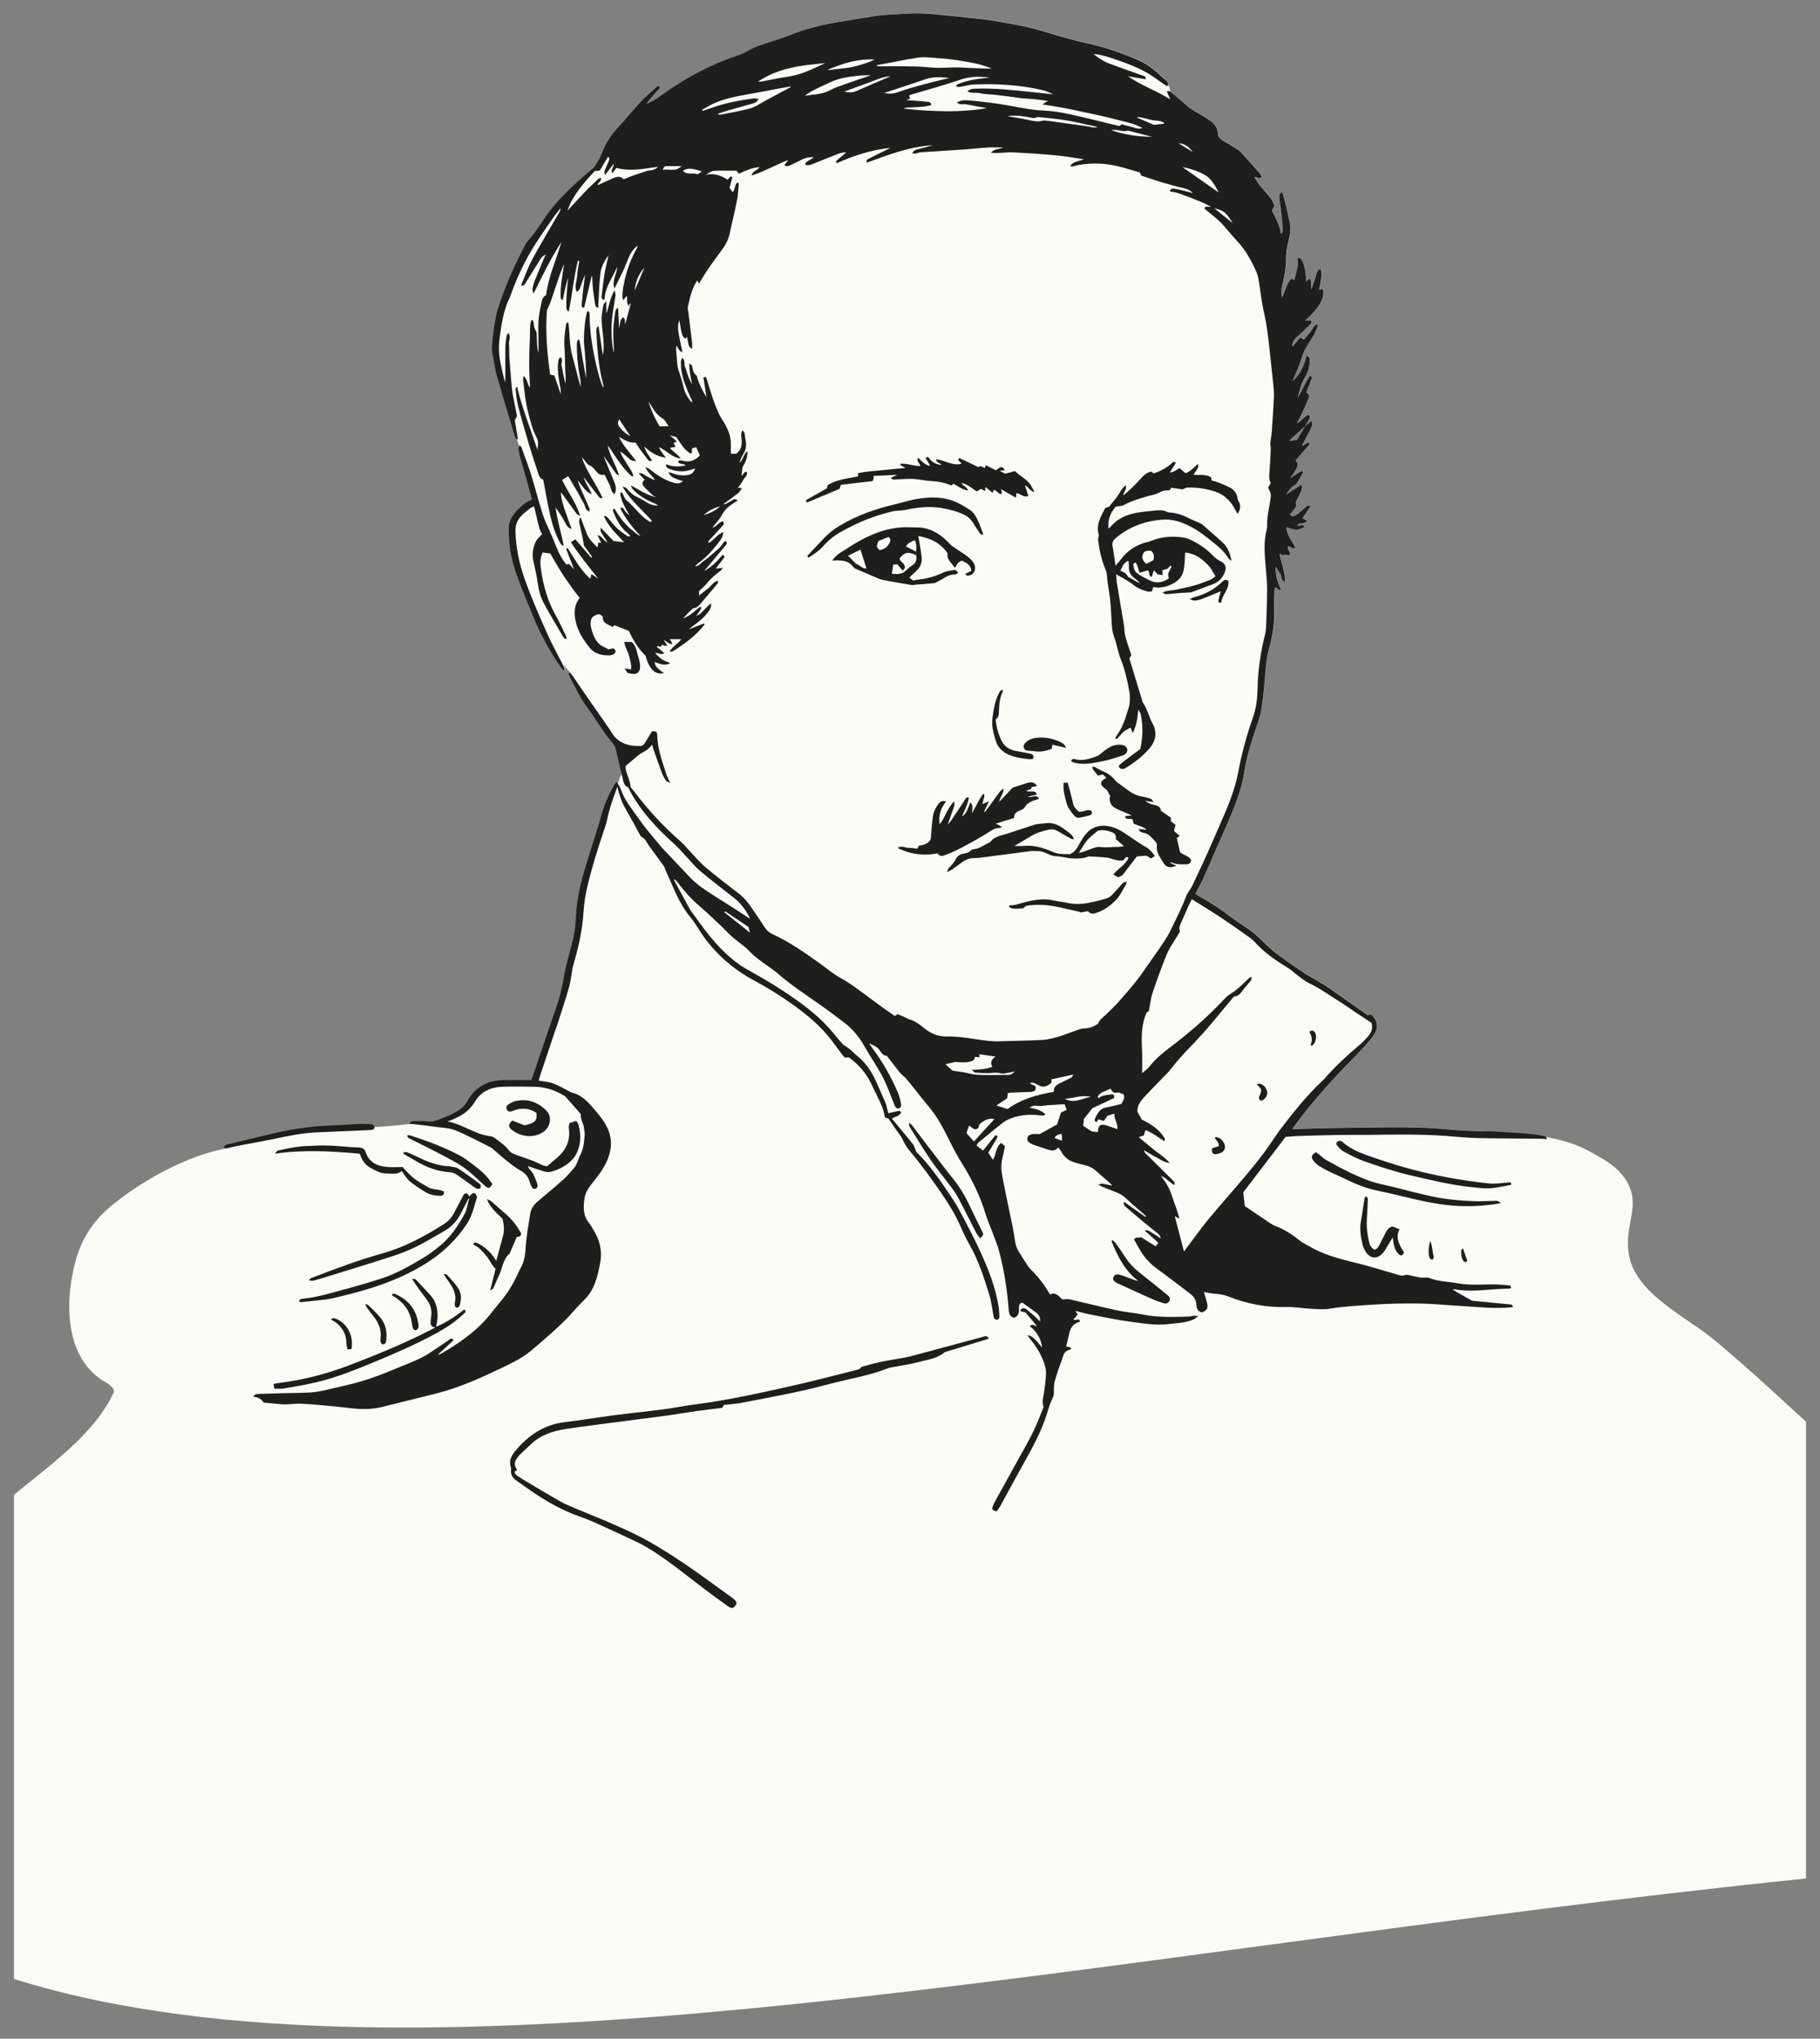
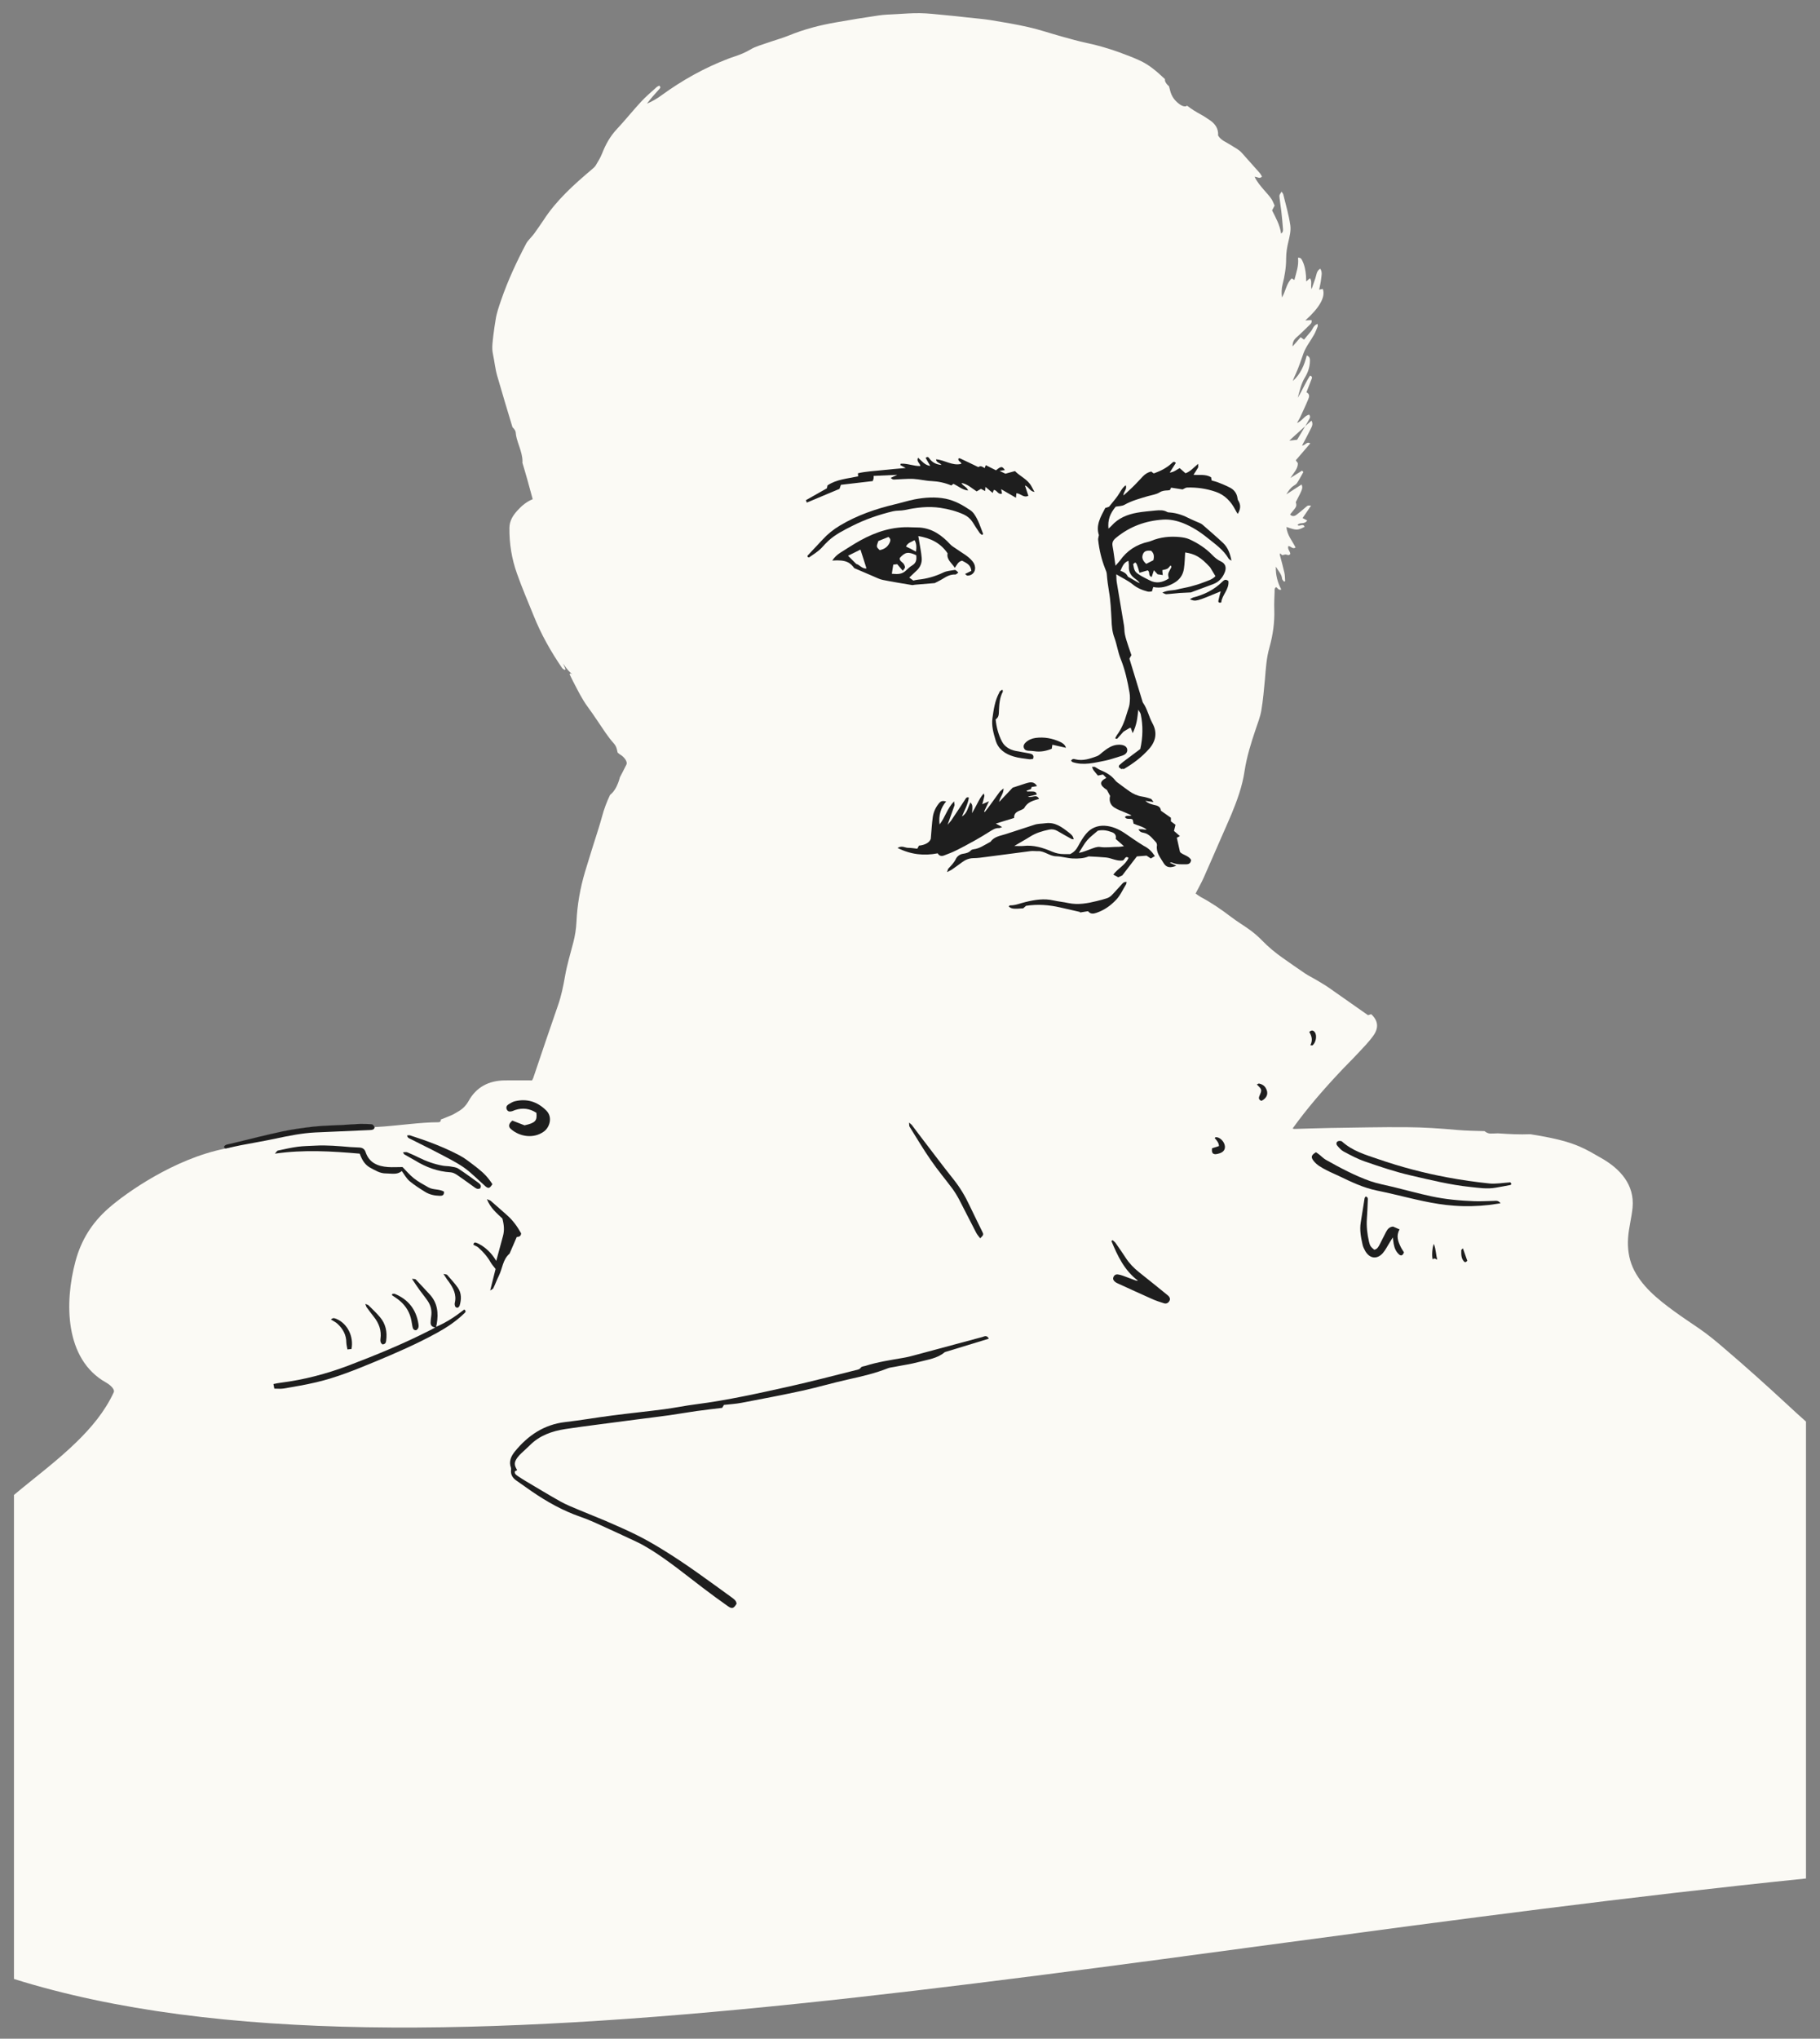
<svg xmlns="http://www.w3.org/2000/svg" version="1.1" id="Layer_1" x="0px" y="0px" viewBox="0 0 1658.5 1856.6" style="enable-background:new 0 0 1658.5 1856.6;" xml:space="preserve">
  <rect x="0" y="0" width="1658.5" height="1856.6" fill="#808080" stroke="none" />
  <style type="text/css"> .st0{fill:#FBFAF5;} .st1{fill:#1E1E1E;} </style>
  <g id="BACKGROUND"> </g>
  <g id="Ñëîé_3">
    <g>
      <path class="st0" d="M1628.9,1279.3c-19-17.6-38.3-34.9-58-51.7c-7.3-6.3-14.6-12.3-22.6-17.8c-7.7-5.3-15.5-10.4-23-15.9 c-14.5-10.6-29.9-22.9-37.4-39.7c-3.7-8.4-4.9-17.6-4.3-26.7c0.6-9.3,3.2-18.4,4.1-27.8c1.9-20.8-11.3-35.3-28.4-45 c-14.3-8.2-22.7-13.9-50.4-19.3c-4.3-0.8-9.1-1.7-14.4-2.5c-9.8,0.4-19.7-0.1-29.5-0.8c-2.3,0.1-4.6,0.2-6.9,0.2 c-1.8,0-3.7-0.9-5.3-2.2c-8.4-0.2-16.9-0.4-25.3-1.1c-15.2-1.4-30.4-2.4-45.7-2.5c-23.3-0.2-46.5,0.4-69.8,0.7 c-10.8,0.2-21.6,0.6-32.5,0.9c-0.5,0-1-0.2-1.6-0.4c13.1-18.2,27.6-34.9,42.8-51.1c5.2-5.6,10.7-10.9,15.9-16.5 c5.1-5.5,10.5-10.8,14.9-17c4.9-6.8,4.6-13.5-2-19.5c-1.1,0.3-2.4,0.8-2.9,0.9c-12.3-8.6-24-16.9-35.8-25.1 c-3.6-2.5-7.5-4.7-11.3-7c-3.3-2-6.9-3.7-10.1-5.8c-6.9-4.6-13.7-9.5-20.6-14.3c-6.7-4.7-13-9.9-18.7-15.8 c-3.3-3.4-7-6.6-10.8-9.4c-5.7-4.2-11.9-7.8-17.5-12.1c-8.8-6.7-17.8-12.9-27.6-18.1c-1.6-0.9-3.1-2.1-4.7-3.2 c2.7-5.3,5.4-9.9,7.5-14.7c5.3-11.8,10.4-23.8,15.6-35.6c3.1-7.2,6.4-14.3,9.4-21.5c5.3-12.8,10.1-25.9,12.1-39.6 c2-13.1,5.9-25.6,10.1-38c1.9-5.7,4.2-11.4,5.2-17.3c1.6-9.4,2.4-19,3.3-28.5c0.8-9.7,1.4-19.5,4.1-28.9 c3.2-11.4,4.8-22.9,4.4-34.7c-0.2-5.3,0.1-10.7,0.3-16c0-1.5-0.3-3.3,1.4-4.2c1.4,0.7,2,3.1,4.7,2.2c-3.3-6.3-5.2-12.9-5-20.9 c2.4,4.2,5.4,6.9,5.7,11.1c0.1,0.9,1.2,1.7,1.8,2.6c0.3-0.1,0.7-0.3,1-0.4c-0.2-2.6-0.1-5.3-0.7-7.8c-1.2-5.4-2.7-10.6-4.1-16 c-0.1-0.4,0-0.9,0.1-1.6c0.8,0.7,1.5,1.2,2.1,1.7c1.2-0.2,2.4-0.8,3.4-0.6c1.4,0.2,2.6,1.3,3.9-0.6c-0.1-2.3-2.8-4.3-1.8-7.1 c2.4,0,3.9,3.2,6.6,1.3c-3-6.1-7.8-11.3-8.3-18.7c9.2,3.2,10.1,3.2,16.5-0.1c-1.2-3.7-4.7,0.2-6.4-1.7c2.1-2.9,6.2-0.1,8.8-4.1 c-1.4-0.8-3-1.6-4.2-2.2c2.8-4.1,5.1-7.6,7.7-11.3c-3-0.3-2.9-0.2-4.5,1.1c-2.9,2.5-5.9,5.1-9,7.4c-1.8,1.2-3.9,1.5-5.6-0.5 c5.4-6.8,6.5-6.8,5.2-11.2c6.5-12.6,6.5-12.6,5.3-16.1c-4.4,2.8-8.7,5.6-13.9,9c2.1-3.4,3.8-5.9,6.5-7.7c1.1-0.7,2.5-1.5,3.2-2.6 c2.1-3.2,3.9-6.6,5.8-10c-0.5-0.5-0.8-0.9-1.2-1.3c-3.2,2-6.4,4-10.6,6.7c3.2-5,6.9-8.4,6.8-13.5c-0.7-0.9-1.2-1.7-1.9-2.6 c4.4-5.1,8.8-10.2,13.2-15.4c-3.5-2.1-4.7,2.2-7.5,1.9c0.7-1.2,1.2-2.2,1.8-3.3c2.2-4.2,4.5-8.5,6.6-12.8c1-2,1.6-4.1,0.2-6.5 c-2.2,1.9-4,3.4-5.7,5c-2.5,4.2-5,8.4-7.4,12.4c-2.5,0.3-4.3,0.5-7.1,0.8c2.5-2.3,4.3-4.1,6.3-5.8c2.7-2.5,5.4-4.9,8.2-7.4 c1-1.6,2-3.3,2.9-5s2.4-3.3,0.7-5.5c-4.5,1-6.4,5.9-11.1,7.6c1.2-2.1,2.1-3.6,2.9-5.2c2.5-5.5,5.1-10.9,7.4-16.5 c1-2.3,1.4-4.8-1.7-6.2c1.6-4.2,3.2-8.2,4.7-12.1c0.5-1.2,0.8-2.4-1.4-3.1c-4.2,6.3-7.1,13.5-11.2,20.1c1.8-6.3,3-12.7,6.5-18.4 c2.8-4.6,4.5-9.6,4.6-15.1c0-1.9,0-3.9-2.9-5c-2.2,9-5.8,17.1-12.7,23.3c0.7-2.4,1.8-4.6,2.8-6.8c2.7-6,4.7-12.2,6.9-18.4 c2.2-6.1,6.5-11.3,9.7-17.1c1.3-2.3,2.2-4.8,3.2-7.3c0.2-0.6,0-1.3,0-2.4c-3.9,1.2-4.4,4.8-6.3,7c-2.1,2.4-4.1,4.9-6.1,7.3 c-1.2-0.8-2-1.4-3.1-2.2c-2.4,2.7-4.6,5.3-7.3,8.4c-0.1-3.8,1.1-6,3.4-8.1c4.1-3.6,8-7.5,12-11.4c1.1-1.1,2.5-2.1,1.8-4.5 c-1.7,0.1-3.5,0.2-5.6,0.3c13-11.6,18.6-21.5,15.9-28.7c-1.1,0.2-2,0.4-3.3,0.7c0.7-3.6,1.5-6.7,1.8-9.8c0.3-3,1.3-6.2-0.8-9.3 c-3.6,2.1-3.4,5.8-4.5,8.8c-1.1,3-2.1,6-3.4,9.8c-1.2-3.7,0.8-6.9-1.5-9.9c-1.2,1-2.1,1.8-3.4,2.9c-0.1-2-0.1-3.6-0.2-5.1 c-0.4-4.8-1.2-9.5-3.4-13.9c-0.7-1.4-1.4-2.8-3.9-2.6c0.9,7.2-1.6,13.6-3.3,20.3c-1-0.7-1.6-1-2.4-1.5c-4.9,4.7-5.4,11.5-8.9,17.4 c-0.5-4.4-0.4-8,0.5-11.7c2-7.8,3.3-15.6,3.3-23.7c0-5.2,0.8-10.2,2-15.2s2.5-10.3,1.8-15.2c-1.4-9.4-4.1-18.7-6.4-28 c-0.2-0.9-1-1.6-1.5-2.6c-2,3-2.2,3-1.9,5.6c0.4,4.1,1.1,8.1,1.6,12.2c0.6,5.3,1.1,10.6,1.5,15.9c0.1,1.5,0.3,3.2-1.7,4.5 c-1.1-7.9-4.9-14.5-8.2-21.1c0.8-1.5,1.5-2.8,2.3-4.4c-0.9-1.9-1.7-4.2-2.9-6c-2-2.9-4.4-5.5-6.8-8.2c-3.1-3.7-6.3-7.2-8.5-12 c2.5-0.1,4.4,2.3,6.7-0.2c-0.7-1.1-1.2-2.3-2.1-3.3c-5.4-6.1-10.9-12.2-16.3-18.3c-2.8-3.2-6.8-4.9-10.2-7.2 c-3.9-2.6-8.7-4-11.4-8.6c0.4-6.1-2.5-10.6-7.6-14c-2.7-1.8-5.3-3.6-8.1-5.1c-4.4-2.4-8.7-5-12.6-8.1c-1.5,1.6-4.9,0.1-6.4-1 c-3.9-2.7-6.9-6.2-8.4-10.7c-0.2-0.4-0.3-0.9-0.4-1.3c-0.4-1.2-0.6-2.5-1-3.7c-0.1-0.3-0.2-0.6-0.3-1c-0.3-0.2-0.6-0.5-0.9-0.8 c-1.7-1.6-3.1-3.8-2.7-5.6c-7.2-6.8-14.5-13.3-23.7-17.3c-2.9-1.3-5.8-2.6-8.8-3.7c-12.4-4.9-25-9-38.1-11.8 c-8-1.7-15.8-3.9-23.7-6.1c-10.1-2.8-20-6.2-30.2-8.5c-11.4-2.6-22.9-4.5-34.5-6.4c-7-1.1-14.1-1.6-21.1-2.4s-14.1-1.6-21.1-2.2 c-7.4-0.7-14.8-1.6-22.2-1.7c-7.3-0.1-14.5,0.5-21.8,0.9c-5.3,0.3-10.7,0.4-15.9,1.2c-13,1.9-25.9,4-38.8,6.3 c-14.5,2.5-28.8,6.2-42.5,11.8c-6.4,2.6-13.1,4.4-19.6,6.7c-5.3,1.9-11,3.3-15.8,6.2c-4.5,2.7-9.2,4.6-14,6.2 c-2.2,0.7-4.4,1.5-6.5,2.3c-21.7,8.3-41.8,19.6-60.5,33.2c-4.1,3-8.5,5.6-13.3,7.6c3.5-4.6,7.3-9,11.2-13.2c1-1.1,1.6-1.9,0-3.2 c-0.8,0.5-1.8,0.8-2.5,1.5c-4.7,4.3-9.7,8.4-14,13.1c-7.6,8.2-14.6,17-22.2,25.1c-6.1,6.5-10.2,14-13.4,22.2 c-1.5,3.8-3.7,7.3-5.8,10.8c-0.8,1.3-2.1,2.4-3.3,3.4c-16.4,13.9-32.5,28.2-44.3,46.5c-2.6,4-5.5,7.9-8.2,11.8 c-0.8,1.2-1.8,2.2-2.7,3.3c-1.5,1.9-3.4,3.6-4.6,5.7c-8.9,16.8-16.9,34-23.1,52c-2,5.9-4.1,11.7-5,17.9c-0.7,4.6-1.5,9.1-2,13.7 c-0.6,5.8-1.7,11.6-0.4,17.5c1.4,6.6,2,13.4,3.9,19.9c4.5,15.6,9.2,31.2,13.9,46.7c1.6,1.5,2.8,3.2,2.9,4.6c0.1,1.9,0.5,3.8,1,5.7 c0.7,2.5,1.5,5,2.4,7.5c1.4,4.3,2.8,8.6,2.8,13.3c0,0.4,0,0.8-0.1,1.1c1.5,5.1,3.1,10.3,4.5,15.4c1.7,5.9,3.2,11.9,4.9,17.9 c-5.8,2.4-10.1,6.1-14,10.4c-4,4.4-7.1,9.3-7.2,15.6c-0.2,14.4,2.1,28.4,6.9,41.8c4.6,13,10.1,25.8,15.3,38.6 c6.7,16.7,15.5,32.3,25.7,47.2c0.5,0.8,1.6,1.3,2.4,1.9c0.3-0.2,0.6-0.5,0.8-0.7c-0.7-1.5-1.3-3.1-2-4.6c-0.1-0.2-0.2-0.4-0.3-0.6 c3.9,5.8,6.3,8,8.6,10c-0.5-0.4-1.2-0.6-1.7-1c-0.3,0.2-0.6,0.5-0.9,0.7c1,2.1,2,4.3,3.1,6.4c4.2,8,8.1,16.2,13.5,23.5 c5.7,7.7,10.8,15.8,16.3,23.7c2.3,3.3,4.8,6.6,7.5,9.6c1.5,1.7,2.3,3.4,2.8,5.6c0.2,0.9,0.4,1.8,0.6,2.7c0.5,0.4,1.1,0.8,1.6,1.3 c0.7,0.4,1.3,0.8,2,1.3c2.8,2.1,5.2,5.4,4.6,7.8c-0.1,0.2-0.2,0.5-0.3,0.7c-1.2,2.3-2.4,4.7-3.6,7.1c-0.7,1.4-1.4,2.8-2.2,4.2 c-0.5,1.8-1,3.6-1.7,5.3c-1.6,4.2-3.9,8.1-7.3,10.8c-3,6.3-5.5,12.9-7.3,19.7c-1,3.8-2.2,7.5-3.3,11.2c-4.1,13-8.3,26-12.2,39.1 c-4.4,14.8-7.1,30-7.8,45.5c-0.3,6.4-1.3,12.7-2.9,18.9c-2.6,10.1-5.7,20.2-7.5,30.5c-1.6,9.1-3.4,18.1-6.5,26.9 c-3.7,10.6-7.3,21.1-10.9,31.7c-3.9,11.4-7.7,22.9-11.6,34.3c-0.2,0.6-0.6,1.2-1.1,2.2c-8.3,0-16.6-0.1-25,0 c-14.4,0.2-25.8,6-32.9,18.9c-2.4,4.2-5.5,7.3-9.7,9.6c-1.9,1-3.6,2.3-5.6,3.1c-3.3,1.3-6.5,2.8-9.9,4c0.1,1.3-0.4,2.5-2.3,2.5 c-8.6,0-17.2,0.8-25.7,1.6c-10.7,1-21.3,2.3-32,2.8c-2.4,0.1-4.7,0.2-7.1,0.2c-2.1,0-4.3-1.2-6.1-2.8c-4.9,0.2-9.8,0.6-14.8,0.9 c-9.2,0.5-18.5,0.7-27.6,1.6c-9.5,1-19,2.3-28.4,4.4c-14.4,3.1-28.7,6.7-43,10.2c0.4,0.4,0.7,0.7,1,1.1c0.9,1-6.4,3.1-10.1,3.9 c-0.3,0.1-0.6,0.1-0.9,0.2c-46,9.2-89.9,40.2-105.7,54.1c-15.2,13.3-25.1,29.1-30.3,48.6c-9.9,36.8-10.1,89.1,28,110.3 c2,1.1,8.4,5.5,6.9,8.9c-8.1,17.5-20.5,32.2-34.2,45.5c-17.8,17.3-37.7,32-56.7,47.9v440.8c371.2,116.2,990.8-25.8,1633-91.5 v-416.1C1639.8,1289.4,1634.4,1284.4,1628.9,1279.3z" />
      <g>
-         <path class="st1" d="M1181.2,1034.6c12.4-0.4,24.8-0.8,37.3-1c9.1-0.2,18.1,0,27.2-0.1c24.2-0.3,48.3-0.8,72.5,1 c9.4,0.7,18.8,1.7,28.1,1.9c18.8,0.4,37.7,0.4,56.5,0.6c2.2,0,4.4,0.2,6.9,0.4c-0.2-0.9-0.5-1.5-0.8-1.9c-0.6-0.6-1.4-0.8-2.3-1 c-12.8-2.6-25.8-2.8-38.7-3.7c-5-0.4-10.1-0.5-15.2-0.6c-8.4-0.2-16.9-0.4-25.3-1.1c-15.2-1.4-30.4-2.4-45.7-2.5 c-23.3-0.2-46.5,0.4-69.8,0.7c-10.8,0.2-21.6,0.6-32.5,0.9c-0.5,0-1-0.2-1.6-0.4c13.1-18.2,27.6-34.9,42.8-51.1 c5.2-5.6,10.7-10.9,15.9-16.5c5.1-5.5,10.5-10.8,14.9-17c4.9-6.8,4.6-13.5-2-19.5c-1.1,0.3-2.4,0.8-2.9,0.9 c-12.3-8.6-24-16.9-35.8-25.1c-3.6-2.5-7.5-4.7-11.3-7c-3.3-2-6.9-3.7-10.1-5.8c-6.9-4.6-13.7-9.5-20.6-14.3 c-6.7-4.7-13-9.9-18.7-15.8c-3.3-3.4-7-6.6-10.8-9.4c-5.7-4.2-11.9-7.8-17.5-12.1c-8.8-6.7-17.8-12.9-27.6-18.1 c-1.6-0.9-3.1-2.1-4.7-3.2c2.7-5.3,5.4-9.9,7.5-14.7c5.3-11.8,10.4-23.8,15.6-35.6c3.1-7.2,6.4-14.3,9.4-21.5 c5.3-12.8,10.1-25.9,12.1-39.6c2-13.1,5.9-25.6,10.1-38c1.9-5.7,4.2-11.4,5.2-17.3c1.6-9.4,2.4-19,3.3-28.5 c0.8-9.7,1.4-19.5,4.1-28.9c3.2-11.4,4.8-22.9,4.4-34.7c-0.2-5.3,0.1-10.7,0.3-16c0-1.5-0.3-3.3,1.4-4.2c1.4,0.7,2,3.1,4.7,2.2 c-3.3-6.3-5.2-12.9-5-20.9c2.4,4.2,5.4,6.9,5.7,11.1c0.1,0.9,1.2,1.7,1.8,2.6c0.3-0.1,0.7-0.3,1-0.4c-0.2-2.6-0.1-5.3-0.7-7.8 c-1.2-5.4-2.7-10.6-4.1-16c-0.1-0.4,0-0.9,0.1-1.6c0.8,0.7,1.5,1.2,2.1,1.7c1.2-0.2,2.4-0.8,3.4-0.6c1.4,0.2,2.6,1.3,3.9-0.6 c-0.1-2.3-2.8-4.3-1.8-7.1c2.4,0,3.9,3.2,6.6,1.3c-3-6.1-7.8-11.3-8.3-18.7c9.2,3.2,10.1,3.2,16.5-0.1c-1.2-3.7-4.7,0.2-6.4-1.7 c2.1-2.9,6.2-0.1,8.8-4.1c-1.4-0.8-3-1.6-4.2-2.2c2.8-4.1,5.1-7.6,7.7-11.3c-3-0.3-2.9-0.2-4.5,1.1c-2.9,2.5-5.9,5.1-9,7.4 c-1.8,1.2-3.9,1.5-5.6-0.5c5.4-6.8,6.5-6.8,5.2-11.2c6.5-12.6,6.5-12.6,5.3-16.1c-4.4,2.8-8.7,5.6-13.9,9 c2.1-3.4,3.8-5.9,6.5-7.7c1.1-0.7,2.5-1.5,3.2-2.6c2.1-3.2,3.9-6.6,5.8-10c-0.5-0.5-0.8-0.9-1.2-1.3c-3.2,2-6.4,4-10.6,6.7 c3.2-5,6.9-8.4,6.8-13.5c-0.7-0.9-1.2-1.7-1.9-2.6c4.4-5.1,8.8-10.2,13.2-15.4c-3.5-2.1-4.7,2.2-7.5,1.9c0.7-1.2,1.2-2.2,1.8-3.3 c2.2-4.2,4.5-8.5,6.6-12.8c1-2,1.6-4.1,0.2-6.5c-2.2,1.9-4,3.4-5.7,5c-2.5,4.2-5,8.4-7.4,12.4c-2.5,0.3-4.3,0.5-7.1,0.8 c2.5-2.3,4.3-4.1,6.3-5.8c2.7-2.5,5.4-4.9,8.2-7.4c1-1.6,2-3.3,2.9-5s2.4-3.3,0.7-5.5c-4.5,1-6.4,5.9-11.1,7.6 c1.2-2.1,2.1-3.6,2.9-5.2c2.5-5.5,5.1-10.9,7.4-16.5c1-2.3,1.4-4.8-1.7-6.2c1.6-4.2,3.2-8.2,4.7-12.1c0.5-1.2,0.8-2.4-1.4-3.1 c-4.2,6.3-7.1,13.5-11.2,20.1c1.8-6.3,3-12.7,6.5-18.4c2.8-4.6,4.5-9.6,4.6-15.1c0-1.9,0-3.9-2.9-5c-2.2,9-5.8,17.1-12.7,23.3 c0.7-2.4,1.8-4.6,2.8-6.8c2.7-6,4.7-12.2,6.9-18.4c2.2-6.1,6.5-11.3,9.7-17.1c1.3-2.3,2.2-4.8,3.2-7.3c0.2-0.6,0-1.3,0-2.4 c-3.9,1.2-4.4,4.8-6.3,7c-2.1,2.4-4.1,4.9-6.1,7.3c-1.2-0.8-2-1.4-3.1-2.2c-2.4,2.7-4.6,5.3-7.3,8.4c-0.1-3.8,1.1-6,3.4-8.1 c4.1-3.6,8-7.5,12-11.4c1.1-1.1,2.5-2.1,1.8-4.5c-1.7,0.1-3.5,0.2-5.6,0.3c13-11.6,18.6-21.5,15.9-28.7c-1.1,0.2-2,0.4-3.3,0.7 c0.7-3.6,1.5-6.7,1.8-9.8c0.3-3,1.3-6.2-0.8-9.3c-3.6,2.1-3.4,5.8-4.5,8.8c-1.1,3-2.1,6-3.4,9.8c-1.2-3.7,0.8-6.9-1.5-9.9 c-1.2,1-2.1,1.8-3.4,2.9c-0.1-2-0.1-3.6-0.2-5.1c-0.4-4.8-1.2-9.5-3.4-13.9c-0.7-1.4-1.4-2.8-3.9-2.6c0.9,7.2-1.6,13.6-3.3,20.3 c-1-0.7-1.6-1-2.4-1.5c-4.9,4.7-5.4,11.5-8.9,17.4c-0.5-4.4-0.4-8,0.5-11.7c2-7.8,3.3-15.6,3.3-23.7c0-5.2,0.8-10.2,2-15.2 s2.5-10.3,1.8-15.2c-1.4-9.4-4.1-18.7-6.4-28c-0.2-0.9-1-1.6-1.5-2.6c-2,3-2.2,3-1.9,5.6c0.4,4.1,1.1,8.1,1.6,12.2 c0.6,5.3,1.1,10.6,1.5,15.9c0.1,1.5,0.3,3.2-1.7,4.5c-1.1-7.9-4.9-14.5-8.2-21.1c0.8-1.5,1.5-2.8,2.3-4.4c-0.9-1.9-1.7-4.2-2.9-6 c-2-2.9-4.4-5.5-6.8-8.2c-3.1-3.7-6.3-7.2-8.5-12c2.5-0.1,4.4,2.3,6.7-0.2c-0.7-1.1-1.2-2.3-2.1-3.3 c-5.4-6.1-10.9-12.2-16.3-18.3c-2.8-3.2-6.8-4.9-10.2-7.2c-3.9-2.6-8.7-4-11.4-8.6c0.4-6.1-2.5-10.6-7.6-14 c-2.7-1.8-5.3-3.6-8.1-5.1c-4.4-2.4-8.7-5-12.6-8.1c-1-0.8-1.9-1.5-2.8-2.3c-3.7-3.3-7.6-6.5-11.4-9.6c-0.3-0.3-0.7-0.7-1.1-1 c-0.7-0.6-1.6-0.9-3,0c1,2.3,2.1,4.7,3.1,7.1c-12.5-8-26.6-12.6-38.5-21.1c5.3,0.9,10.6,1.9,16,2.8c0.5-2.3-0.6-2.6-1.9-3.1 c-10-3.5-20.1-7.2-30.1-10.8c-5.7-2.1-10.8-5.2-15.5-9.2c8.3,0.8,16.1,3.6,23.8,6.3s15.4,5.6,22.5,9.5 c7.3,3.9,13.9,9.1,20.9,13.8c0.2-0.3,0.3-0.6,0.4-0.9c0.7-2.4-0.8-3.8-2.1-5c-0.2-0.2-0.4-0.4-0.6-0.6 c-7.2-6.8-14.5-13.3-23.7-17.3c-2.9-1.3-5.8-2.6-8.8-3.7c-12.4-4.9-25-9-38.1-11.8c-8-1.7-15.8-3.9-23.7-6.1 c-10.1-2.8-20-6.2-30.2-8.5c-11.4-2.6-22.9-4.5-34.5-6.4c-7-1.1-14.1-1.6-21.1-2.4s-14.1-1.6-21.1-2.2 c-7.4-0.7-14.8-1.6-22.2-1.7c-7.3-0.1-14.5,0.5-21.8,0.9c-5.3,0.3-10.7,0.4-15.9,1.2c-13,1.9-25.9,4-38.8,6.3 c-14.5,2.5-28.8,6.2-42.5,11.8c-6.4,2.6-13.1,4.4-19.6,6.7c-5.3,1.9-11,3.3-15.8,6.2c-4.5,2.7-9.2,4.6-14,6.2 c-2.2,0.7-4.4,1.5-6.5,2.3c-21.7,8.3-41.8,19.6-60.5,33.2c-4.1,3-8.5,5.6-13.3,7.6c3.5-4.6,7.3-9,11.2-13.2c1-1.1,1.6-1.9,0-3.2 c-0.8,0.5-1.8,0.8-2.5,1.5c-4.7,4.3-9.7,8.4-14,13.1c-7.6,8.2-14.6,17-22.2,25.1c-6.1,6.5-10.2,14-13.4,22.2 c-1.5,3.8-3.7,7.3-5.8,10.8c-0.8,1.3-2.1,2.4-3.3,3.4c-16.4,13.9-32.5,28.2-44.3,46.5c-2.6,4-5.5,7.9-8.2,11.8 c-0.8,1.2-1.8,2.2-2.7,3.3c-1.5,1.9-3.4,3.6-4.6,5.7c-8.9,16.8-16.9,34-23.1,52c-2,5.9-4.1,11.7-5,17.9c-0.7,4.6-1.5,9.1-2,13.7 c-0.6,5.8-1.7,11.6-0.4,17.5c1.4,6.6,2,13.4,3.9,19.9c4.5,15.6,9.2,31.2,13.9,46.7c0.9,3,1.8,5.9,2.7,8.9c0.2,0.5,0.7,1,1.2,1.4 c0.2,0.2,0.5,0.4,0.7,0.7c0.4-0.4,0.6-0.6,0.6-0.7c-0.9-5.5-1.8-11.1-2.8-16.7c0.7-1.3,1.4-2.7,2-3.9c-0.7-3.8-1.4-7.2-2.1-10.7 c-0.7-3.7-1.6-7.3-2.1-11c-0.5-3.5-0.8-7.1-1.1-10.6c-0.3-3.7-0.6-7.4-0.9-11.1c-0.3-3.5-0.6-7.1-0.8-10.6 c-0.2-3.7,0.1-7.5-0.3-11.2c-0.4-3.3,2-6.8-0.5-10.5c-0.7,1.1-1.5,1.8-1.6,2.5c-0.5,3.5-1.2,7-1.2,10.6c-0.1,9.2,0,18.5,0,27.7 c0,1.5,0,2.9,0,4.4c-2-5.7-3-11.4-4.3-17.1c-1.7-7.9-2-15.9-0.9-23.9c1.7-12.5,3.5-25,9.2-36.5c0.6-1.3,1-2.7,1.5-4 c5.9-16.3,13.4-31.7,22.8-46.2c5.1-7.9,10.6-15.6,15.9-23.3c1.7-2.4,3.6-4.6,6.1-7.9c-0.3,1.8-0.3,2.3-0.5,2.7 c-6.9,11.8-13.8,23.6-20.6,35.5c-2.6,4.5-5,9-7.2,13.6c-2.1,4.5-3.8,9.1-5.7,13.7c-0.7,1.7-2,3.3-1.4,5.4 c2.2-0.5,2.1-0.5,2.8-1.6c4.7-7.5,9.4-15.1,14.1-22.6c1.1-1.7,2.3-3.3,5-4.4c-1.1,2.4-1.9,4-2.5,5.6c-2.6,6.2-5.2,12.4-7.7,18.7 c-0.9,2.3-1.5,4.7-1.9,7.2c-0.2,1,0.5,2.1,1,4.1c8.1-16.7,15.9-32.4,25.4-47.1c-4.7,16.1-11.8,31.5-14,48.5 c-2.8,1.3-3.6,4-4.2,6.8c-1.6,7.3-3,14.6-2.9,22.1c0.1,6.2,0.1,12.4,0.2,18.7c0,1.7-0.1,3.5-0.2,5.2c-1.1-4.7-1.2-9.5-1.4-14.2 c-0.1-2.1,0.1-4.6-0.9-6.2c-1.4-2.3-1.7-4.5-1.9-7c0-0.9-0.6-1.8-0.9-2.7c-0.4,0-0.9,0-1.3,0c-1.5,4.8-1.1,9.8-1.2,14.7 c-0.1,5.1-0.5,10.3-0.6,15.4c-0.1,5.3-0.1,10.7,0,16c0.1,5,0.4,10,0.7,15.5c-3-3.3-2-8-5.9-10.6c-0.2,1.1-0.6,1.8-0.5,2.5 c1.2,10.2,2,20.4,4.6,30.4c2,7.4,3.6,14.8,7.1,21.7c2.3,4.5,2.4,6.1,1.4,12.6c-6.4-19.6-14-38.1-18.6-57.7 c-0.8,0.9-1.5,1.8-1.3,2.6c0.6,4.9,1,9.9,2.2,14.7c3.1,12,6.6,23.9,10.1,35.8c2.6,8.7,5.5,17.2,8.3,25.8c0.9,2.8,2.1,5.3,4.6,5.9 c2.1,11,3.9,21.5,6.2,31.8c2,9,4.8,17.8,9.3,26c0.5,0.9,1.4,1.6,2.1,2.4c0.3-0.2,0.6-0.3,1-0.5c-2.2-11.3-5.8-22.4-7.4-34.5 c2.6,3.9,5,7.1,6.9,10.6c3.8,7.1,4.5,8.1,7.8,9.1c-2-5.5-4.1-10.9-5.9-16.3c-1.9-5.5-3.7-11-3.9-17c1.5,1.5,2.6,3.2,3.8,4.9 c3.5,4.9,7,9.8,10.6,14.7c0.5,0.6,1.5,0.9,3.2,1.8c-4-12.6-11.5-22.2-16.5-32.7c2-1.3,3.7-2.4,5.6-3.5c1.6,2.8,3.2,5.5,4.8,8.3 c1.5,2.6,3.1,5.2,4.6,7.8c1.6,2.8,2.9,5.7,4.6,8.4c1.6,2.5,1.5,6.2,4.8,7.8c1.5-1.9,0.3-3.3-0.3-4.7c-2.8-6.5-5.7-13-8.5-19.5 c-0.4-1-0.7-2.1-1.4-4.2c4.5,4.6,6.5,10.2,12.9,12.6c-2.2-5.5-5.7-9.5-7.4-15.5c4.9,6.3,9.1,11.8,13.4,17.3 c0.8,1.1,1.6,2.4,3.7,1.5c-5.7-12.7-14.4-23.7-18.8-36.8c1.5,1.2,2.6,2.8,3.7,4.2c0.9,1.1,1.8,2.5,3,2.9c2.9,1,4.5,3.3,6.3,5.5 c1,1.2,2.2,2.4,3.6,3c1.1,0.5,2.6,0.1,4.2,0.1c1.5,3,2.8,6.1,4.4,9c1.5,2.7,1,6.6,4.6,8.7c1.7-3.7,1.3-7.1,0.1-10.1 c-2.7-7-5.7-13.8-8.5-20.6c-0.5-1.2-0.8-2.4-1.4-4c4,5.7,7.5,11,11.3,16.1c0.6,0.8,1.7,1.1,2.6,1.7c-2.7-9.7-8.5-17.7-10.3-27.3 c1.2,1.3,2.2,2.7,3.1,4.1c5.4,8.2,10.6,16.4,17.9,23.1c0.6,0.6,1.6,0.7,2.4,1c-0.3-2.3-1.2-4-2.2-5.6c-2.7-4.4-5.5-8.7-8.1-13.1 c-0.8-1.3-1.2-2.7-1.7-4.1c2.6,1.5,4.5,3.4,6.5,5.1c2,1.8,4,3.9,8,3.6c-5.7-7.7-11.9-14-15.8-22.1c4.9,2.6,9.4,5.9,15.2,5.2 c1.3,2,2.5,3.8,3.7,5.6c2.4,3.3,4.9,6.6,7.4,9.8c0.8,1.1,1.9,2.2,3.9,1c-2.4-4.2-5.8-7.8-7-12.8c5.6,5.3,11.7,9.3,19.8,10.2 c-2.4-2.8-4.8-5.5-6.5-9.7c7.1,3.2,11.6,9.4,19.9,10.5c-1.3-1.5-1.8-2.4-2.6-3c-2.1-1.9-4.3-3.7-6.4-5.6 c-0.3-0.3-0.4-0.8-0.6-1.2c1.6-0.3,3.1-0.6,5-0.9c-0.8-1.4-1.4-2.4-1.9-3.4c0.9-0.5,1.7-0.8,3-1.5c-2.5-2.2-4-3.5-6.3-5.5 c2.7,0.7,4.4,1.1,5.7,1.5c2.5,3.5,4.6,6.8,7,9.9c1.5,1.9,3.6,3.4,5.5,4.9c0.3,0.2,0.9-0.1,1.7-0.2c0.1-1.5,0.1-2.8,0.2-4.3 c1.3-0.3,2.4-0.7,3.8-1c1.2,2.6,2.3,5,3.3,7.4c-4.3,4.7-9.1,6.5-15.1,5c-1.7-0.4-3.4-1-4.8,0.6c1.2,3.3,5,1.1,6.9,3.6 c-6.2,1.2-11.9,1.4-17.6-1.2c-0.5,3.1,1.5,3.8,3.1,4.4c6.1,2.4,12.4,2.8,18.8,0.9c1.3-0.4,2.6-0.8,4.3-1.4 c-0.9,3.3-2.6,5-5.4,5.7c-5.2,1.3-10.2,0.5-15.1-1.3c-1-0.4-2.1-0.7-3.6-1.1c1.8,4.3,3.5,5.3,13.1,8.2c-2.9,2.8-6.2,2.2-9.5,1.2 c-7.9-2.5-14.7-7.1-21.1-12.2c-0.7-0.6-1.7-0.9-3.5-1.8c1.8,5.6,6.7,7.8,8.6,12.1c-2.6-1-4.8-2.5-7.2-3.5 c-2.3-0.9-3.8-3.7-7.7-2.8c2.1,2.2,3.8,3.9,5.6,5.8c-2.6,1.6-2.5,3.9-1,5.8c2.2,2.7,4.9,5.1,7.4,7.5c1.1,1.1,2.6,1.8,3.9,2.6 c-8.4-1.9-15.3-6.7-22.8-10.7c0.3,1.5,0.9,2.7,1.8,3.6c5.6,5.9,12.5,9.9,20,12.9c0.8,0.3,1.5,0.9,3,1.8c-4.8,0-8.1-1.3-11.3-3.4 s-6.8-3.7-10.1-5.5c-1.9-1.1-3.5-2.8-5.2-4.3c-1.6-1.4-2.2-4-5.9-3.8c7.4,12.3,17.9,21,26.8,30.9c-1.6,1.8-2.5,0.5-3.4-0.1 c-7.8-4.8-12.6-12.9-19.7-18.4c-1.9-1.5-2.6-4.6-3.9-6.9c-0.1-0.2-0.6-0.3-1.1-0.5c-0.3,0.4-0.8,0.8-0.8,1.1 c0.9,7.3,4.9,13.4,8.3,19.8c-1.5-1-2.6-2.2-3.7-3.5c-1.1-1.4-1.4-3.7-4.1-3.6c-0.1,0.7-0.3,1.3-0.1,1.6 c4.9,8.9,10.9,17.1,18.2,24.3c-3-0.9-5-3.1-7.3-4.9c-2.2-1.7-4.4-3.7-6.3-5.8c-2.1-2.2-3.9-4.6-5.7-7c-1.7-2.4-3.1-4.9-4.8-7.5 c-0.6,0.8-1,1-1,1.3c-0.1,0.5-0.2,1.1,0,1.6c3.1,7.4,6.6,14.6,13.2,19.7c1,0.8,1.7,1.8,2.5,2.7c-1.4,0.4-2.3,0.4-2.9-0.1 c-3.2-2.3-6.5-4.4-9.3-7.1s-5.1-5.9-7.7-8.8c-1-1.1-1.8-2.6-4.2-2.1c4.1,9.6,11.5,16.1,18.4,23.7c-3.4-0.4-6.1-0.7-9.6-1.1 c-3.3-3.5-7.2-7.5-11.7-12.2c0,1.7-0.3,2.8,0,3.5c1.2,2.3,2.8,4.6,4.2,6.8c0.6,0.9,1.1,1.9,1.9,3.2c-3.7-1.5-4.3-5.7-9-6.7 c1.3,2.9,2.3,4.9,3.3,7.1c-1.1-0.1-1.7-0.2-2.6-0.3c-0.2,1.4-0.4,2.7-0.7,4.4c-4.1-3.8-7.7-7.4-9.7-12.3c-2-4.8-3.7-9.7-5.6-14.6 c-0.4,0.1-0.8,0.1-1.1,0.2c-0.1,1.3-0.5,2.6-0.3,3.8c0.9,4.7,2.1,9.3,3.1,14c0.4,2,0.7,4,1.2,7.2c2,2.7,4.7,6.5,7.5,10.3 c-0.3,0.2-0.6,0.5-0.9,0.7c-4.8-5.5-9.6-11.1-14.5-16.7c-1.3,0.9-2.4,1.7-4,2.7c7.7,11.7,16.4,22.4,25,33.2c-2-1.3-4-2.6-6.3-4.2 c-0.4,1.7-0.7,2.8-1,4.3c-4.6-4.2-8.3-8.8-11.5-13.6c-3.2-4.8-6.1-9.7-9.3-14.6c-0.7,0.8-1.1,1.1-1.1,1.2c2.3,6,4.7,12,7.2,18.6 c-1.7-2-3.1-3.5-4.4-5c-1,0.1-1.8,0.2-2.8,0.3c-3.6-4.5-6.4-9.3-8.5-14.7c-1.8-4.6-3.8-9.1-5.7-13.6c-2.4-5.7-5.3-11.2-7.2-17.1 c-3.8-12-6.9-24.2-10.6-36.3c-2.7-8.6-6-17-9.1-25.5c-0.1-0.4-0.8-0.6-1.6-1.1c-0.1,0.5-0.3,1-0.5,1.5c-0.2,0.6-0.3,1.1-0.3,1.5 c0.4,2.6,0.8,5.3,1.5,7.8c0.5,1.7,1,3.4,1.4,5c1.5,5.1,3.1,10.3,4.5,15.4c1.7,5.9,3.2,11.9,4.9,17.9c-5.8,2.4-10.1,6.1-14,10.4 c-4,4.4-7.1,9.3-7.2,15.6c-0.2,14.4,2.1,28.4,6.9,41.8c4.6,13,10.1,25.8,15.3,38.6c6.7,16.7,15.5,32.3,25.7,47.2 c0.5,0.8,1.6,1.3,2.4,1.9c0.3-0.2,0.6-0.5,0.8-0.7c-0.7-1.5-1.3-3.1-2-4.6c-0.1-0.2-0.2-0.4-0.3-0.6c-2.6-5.1-5.4-10.2-8-15.4 c-0.5-1.1-1.1-2.1-1.6-3.2c-1.1-2.1-2.1-4.3-3.1-6.5c-7.7-16.8-15-33.7-21.3-51.1c-5.2-14.6-8.4-29.3-8.7-44.7 c-0.1-5.6,1.7-10.1,5.5-13.9c2.5-2.5,5.3-4.7,8.1-6.9c0.9-0.7,2.1-1,3.4-1.5c1.6,6.6,2.9,12.9,4.6,19c0.1,0.3,0.1,0.5,0.2,0.8 c0,0,0,0,0,0.1c0.1,0.3,0.2,0.5,0.3,0.8c0.1,0.3,0.2,0.5,0.3,0.8c0.1,0.3,0.2,0.5,0.4,0.8c0.1,0.3,0.2,0.5,0.4,0.8 c0.1,0.2,0.2,0.5,0.3,0.7c0.2,0.5,0.5,1,0.7,1.5c-1.8,2.1-4.4,4-5.6,6.6c-2.5,5.1-3.6,10.8-2.5,16.6c1.4,7.1,3.3,14.2,4.2,21.4 c0.9,6.6,2.6,12.9,5.8,18.7c5.7,10.4,11.8,20.7,17.8,30.9c0.3,0.6,1.2,0.7,2.8,1.5c-0.5-1.9-0.5-3-1-3.8 c-2.9-5.9-5.6-11.9-8.8-17.6c-7.9-13.8-11.9-28.7-13.9-44.4c-0.6-4.6-0.3-9,1.8-13.3c2.6,0.4,5,0.7,7,1c0.4,0.7,0.8,1.4,1.2,2.1 c0.1,0.2,0.2,0.4,0.3,0.6c0.7,1.3,1.4,2.5,2.2,3.8c0.8,1.4,1.6,2.7,2.4,4.1c0.1,0.2,0.2,0.3,0.3,0.5c0.7,1.1,1.4,2.2,2.1,3.4 c0.3,0.4,0.5,0.9,0.8,1.3c1.6,2.6,3.2,5.1,4.9,7.6c0,0,0,0.1,0.1,0.1c0.8,1.1,1.5,2.2,2.3,3.3c0.4,0.5,0.7,1,1.1,1.5 c0.6,0.8,1.2,1.6,1.7,2.5c0.5,0.6,0.9,1.3,1.4,1.9c0.7,0.9,1.4,1.9,2.1,2.8c1.2,1.6,2.5,3.3,3.8,4.9c-5.3,6.8-5.3,14.2-3.5,21.9 c2.1,9.1,7.2,16.7,12.8,23.7c4.3,5.3,11,6.9,17.8,6.7c2.5-0.1,5-0.8,5.7-3.8c-1.5-4.6-4.7-1.4-6.8-1.7c-1.5-0.8-2.7-1.7-4-2.2 c-4.6-2-7.2-5.7-9.1-10c-1.2-2.8-2.1-5.7-2.7-8.6c-0.4-1.8-0.2-3.8,0.1-5.7c0.5-2.8,2.8-4,5.1-5c2.3-1.1,4.1,0.1,5.8,2 c-0.8,6.1,5,6.5,8.6,9.2c0.6-0.5,1.2-1,2-1.6c4.4,1.7,8.8,3.4,13,5.1c4,8.6,8.6,16.3,15.2,22.6c3.5,12.5,8.6,17.6,16.8,15.9 c-2-1.5-3.7-2.6-5.2-4c-1.6-1.5-3.1-3.1-3.2-6.1c4.7,1.4,8.8,4,14.2,0.9c-3.1-1.3-5.7-2-7.7-3.4c-2.2-1.4-3.9-3.5-6.3-5.8 c3.3-0.3,5.7,2.3,8.5,0.1c-2.5-2-4.7-3.8-6.8-5.6c0.1-0.2,0.3-0.5,0.4-0.7c1.1,0.2,2.3,0.3,3.5,0.5c0.3-0.7,0.6-1.3,0.9-1.9 c1.8,1,2.3,1.1,4.9,1.2c-1.1-1.7-2-3.2-3.5-5.6c2.8,1.8,4.6,3,6.4,4c0.3,0.2,0.8-0.2,1.7-0.5c-0.9-1.5-1.6-2.7-2.4-4h10.4 c-3,4.2-7.8,6.4-10.6,11.1c1.2,0.1,2,0.4,2.5,0.1c11-6.8,21.3-14.3,29.3-24.5c-0.3-0.5-0.6-1-0.7-1c-4.5,1.7-8.9,3.5-13.4,5.3 c2.5-2.4,5.4-4.3,8.1-6.5c2.7-2.3,5.5-4.5,7.7-7.3c2-2.6,4.8-5.1,4.2-9.9c-1.2,1-2,1.6-2.7,2.3c-2.4,2.4-4.7,4.9-7.1,7.2 c-0.8,0.7-1.9,1-3.7,2c4.9-6.8,4.9-6.8,4-8.5c-5,3.3-9,8.4-16,10.7c2.9-3,4.8-5.2,7-7.2c1-0.9,2.2-2.1,3.4-2.3 c2.3-0.4,3.8-1.8,5.2-3.4c5.4-6.3,10.8-12.7,16.1-19.1c0.3-0.4,0-1.2,0-2.3c-4.1,1.1-5.8,4.6-8.4,6.7c-2.8,2.2-5.5,4.3-8.7,6.8 v-4c2.4-2.3,4.8-4.3,6.7-6.6c3.6-4.5,7.8-8.2,12.5-11.6c0.7-0.5,1.2-1.4,2.6-3c-2.7,0.3-4.2,0.5-6.6,0.7c3-3.9,5.5-7.2,8.1-10.6 c-0.6-0.7-1-1.3-1.7-2.1c-5,5.9-10.1,11.2-16.8,14.8c0.8-1.3,1.8-2.3,2.7-3.3c5.5-6.5,10.9-13.1,16.4-19.6c1-1.2,2.2-2.4,0.5-4.4 c-3,1.2-3.7,4.6-5.9,6.4c-2.3,1.9-4.5,4-6.8,5.9c-2.5,2.1-4.8,4.3-7.5,6c-2.3,1.5-3.7,4.5-8,4.9c1.7-1.6,2.5-2.5,3.5-3.2 c7.4-5.4,13.3-12.3,18.8-19.5c1.7-2.2,3.3-4.5,3.6-8.5c-6,2-8.5,7.6-13.4,9.9c-0.7-2.2,1-2.9,2-4c3.6-3.9,7.2-7.8,10.8-11.8 c1-1.2,1.7-2.7,0.1-4c-3.9,0.8-5.7,5.1-9.5,5.8c3.2-4.1,6.8-7.7,9-12c2.5-4.7,6.2-7.6,10.4-10.4c1.1-0.7,2.2-1.4,3.7-2.3 c-2.9-2.6-4.6-0.2-6.4,0.6c-2,0.9-3.7,2.7-7.2,3c3.8-2.7,6.8-4.7,9.5-6.9c2.8-2.2,6.2-3.9,7.8-8c-1.4-0.2-2.3-0.3-3.5-0.4 c1.8-2.5,3.7-4.6,4.9-7.1c1.2-2.3,4.2-4,3.2-7.3c-2.9-0.5-2.8,2.8-4.8,3.4c0.3-2.5,0.5-5,0.8-7.5c3.6-6,5-10.4,4.4-14.8 c-3.7,3.1-3.6,8.2-7.3,10.7c1-2.8,2.2-5.5,3.7-8c2-3.3,2.9-6.8,2.4-10.7c-0.4-2.8-0.8-5.6-1.3-8.4c-0.2-0.8-1-1.5-1.9-2.7 c-1.9,3.5-0.8,6.5-0.7,9.4c0.3,5-0.9,9.1-4.9,12.1H666c0-3,0-5.8,0-8.6c0.1-7.8-2.9-14.5-6.9-20.9c-1.5-2.4-3.1-4.8-4.2-7.3 c-2-4.4-3.7-8.8-5.3-13.4c-2-5.9-3.7-11.8-5.6-17.8c-0.4-1.2-0.7-2.5-3-1.5c0.9,5.9,1.8,11.9,2.8,17.9 c-3.6-5.4-6.3-11.1-8.3-17.2c-0.3-0.8-0.2-2.1-0.8-2.5c-3-2.1-3.3-5.2-3.9-8.4c-0.1-0.7-1.2-1.3-2.7-2.7 c-0.2,7.4,1.6,13.3,2.6,19.3c-1.4-2.4-2.6-4.9-3.6-7.5c-1-2.8-1.7-5.8-2.9-8.6c-1.1-2.5,0.6-5.7-2.5-8.1 c-0.5,1.2-1.1,2.1-1.2,3.1c0,2.5,0,5,0.3,7.4c1.2,8.9,4.7,17.1,8.3,25.2c0.7,1.5,2,2.8,1.4,5.1c-4-4.5-6.7-9.5-7.8-14.8 s-2.9-10.2-4.5-15.2c-0.6-1.8-0.9-3.8-1.1-5.7c-0.4-4.4-0.7-8.8-1-13.2c0-0.9,0.1-1.8,0.2-3c2,2.2,2.4,5.2,5.6,5.9 c-1.1-5.2-2.2-10-3.1-14.8c-0.9-4.8-1.5-9.7,0.3-14.4c2.1,13.6,2.6,15.2,5.7,17c0.4-0.6,0.8-1.2,1.3-1.9 c1.6,9.3,1.6,9.3,4.5,11.2c0-2.1,0.3-3.8,0.1-5.5c-1.1-9.5-2.3-19-3.5-28.5c-0.1-1.2-0.7-2.5-0.5-3.7c1.9-8.7,3.7-17.4,8.7-24.7 c0.5,0.9,1,1.9,1.6,2.9c2.9-4.8,5.5-9.3,8.5-13.6c4.2-6.2,8.7-12.1,13.1-18.2c3.2-4.4,5.4-9.1,6.5-14.4c2.1-10.1,4.6-20,6.6-30.1 c1-4.8,1-9.8,1.5-14.8c0-0.2-0.4-0.5-1-1c-0.6,0.5-1.4,1-1.7,1.7c-0.7,1.8-1.1,3.8-1.7,5.6c-0.1,0.4-0.6,0.8-1.2,1.4 c-1-1.4-2-2.6-2.8-3.8c0.9-3.3,1.7-6.4,2.6-9.6c-0.5-0.2-1.1-0.5-1.8-0.8c-0.9,1.1-1.7,2-2.5,3c-6.1-4-12.5-6.3-20-4.4 c2.5-1.6,5-3.5,7.7-3.7c6.9-0.4,13.8-0.1,20.4-0.1c0.9,1.1,1.5,1.9,2,2.7c6.3-2.6,12.1-5.7,19-6c-1.9,3.1-6.2,3.2-7.4,7.7 c11.8-3.8,22-9.7,33.5-14.2c-1.5,2-2.5,3.4-3.5,4.7c2.3,1.7,4,0.7,5.5,0c3.6-1.6,7.1-3.3,10.5-5.1c3.3-1.7,6.7-2.2,10.6-2.2 c-2.4,2.9-6.6,3-7.9,6.7c2.7,1.3,5,0.4,7.3-0.5c6.9-2.8,13.8-5.6,20.8-8.3c2.9-1.1,5.7-2.4,9.6-2.2c-3.4,2.9-6.3,5.4-9.3,7.9 c0,0.2-0.1,0.6,0,0.9c0.1,0.3,0.4,0.5,0.8,0.9c15.5-6.8,31.5-12.1,48.6-13.8c-1.9,1.1-3.8,2-5.7,2.9c-4.6,2.2-9.2,4.5-13.8,6.9 c-1.2,0.6-2.8,1.1-1.8,3.6c19.5-7.1,38.8-14.6,59.8-15.8c-3.2,1.1-6.5,1.7-9.7,2.7c-2.9,1-6.7,0.5-8.8,4.6 c1.3,0.2,2.2,0.5,2.9,0.3c1.6-0.3,3.1-1.1,4.6-1.2c13.8-0.9,27.6-1.7,41.5-2.7c6.9-0.5,13.8-1.3,20.6-1.7c4.2-0.2,8.5,0,13.1,0 c-3.5,1.9-7.6,0.9-11.1,4.8c7.8,0.9,14.6-0.8,21.4-0.3c7.1,0.5,14.2,0.8,21.2,1.3c6.9,0.5,13.8,1,20.7,1.8c7,0.8,14,2.1,21.7,3.2 c-9.7,2.8-10.5,3.2-12.9,6.2c1.2,0.1,2.2,0.4,3,0.2c1.7-0.3,3.4-1,5.1-1.3c12.2-2.1,24.4-1.6,36.5,1.4c6,1.5,11.9,3.4,17.9,5.1 c0.5,0.1,1,0.4,1.4,0.5c0.4,1,0.7,2,1,2.7c6.5,2.1,12.7,4.3,19,6.2c6.6,1.9,13.3,3.8,20,5.3c3,0.7,5.5,1.7,8.2,4.5 c-2.8-0.8-4.9-1.4-6.9-1.8c-3.3-0.8-6.5-1.7-9.8-2.2c-1.8-0.3-3.9-0.3-4.3,2.4c2.8,0.6,5.4,0.8,7.9,1.7 c6.7,2.4,13.3,4.9,19.9,7.6c3.1,1.2,6,2.9,9.5,4.6c-2.4,0.9-4.6-1.4-5.9,1.6c0.7,0.7,1.5,1.3,2.3,2c4.3,3.7,9,7.1,12.9,11.1 c5,5.1,9.2,10.9,14.1,16c8.2,8.6,13.9,18.8,18.5,29.7c1,2.4,1.5,5.1,1.9,7.7c1.1,6.6,1.8,13.4,3,20c1.3,7.7,3.4,15.3,4.4,23 c1.8,12.8,3,25.7,4.4,38.5c0.5,4.4,1,8.8,1.4,13.2c0.3,3.5,0.7,7.1,0.5,10.6c-0.5,10.6-1.2,21.2-2,31.9c-0.2,3.3-0.9,6.5-1.3,9.8 c-0.1,1.8,0.5,3.8,0.4,5.7c-0.2,6.2-0.6,12.4-1,18.6c-0.3,4.2-1.1,8.4,1,12.2c-0.9,1.7-1.7,3-2.4,4.3c3.1,6.1,2.8,6.2,1.7,13.3 c-1.2,7.3-2.9,14.6-2.6,22.1c0,0.9,0,1.8-0.3,2.6c-3.1,11-1.9,22.2-1.1,33.3c0.5,6.9,1.4,13.8,1.4,20.7c0,11.5-0.5,23.1-0.9,34.6 c-0.1,2.1-0.3,4.3-0.8,6.3c-4.2,16.6-6.7,33.4-7,50.5c-0.2,8.8-1.3,17.8-4.3,26.2c-5.8,16.2-10.2,32.8-13.4,49.8 c-3,15.9-9.3,30.9-15.8,45.7c-3.5,8-7,16-10.5,23.9c-1.2,2.7-2.4,5.5-3.7,8.2c-0.7,1.6-1.5,3.2-2.2,4.9 c-1.7,3.6-3.4,7.2-5.1,10.8c-0.7,1.5-1.4,2.9-2,4.3c-0.8,1.7-1.6,3.4-2.4,5.1c-1.6,3.5-4.3,6.1-5.7,9.9 c-3.3,8.8-7.5,17.2-11.6,25.7c-2.2,4.6-4.5,9.3-7.3,13.6c-4.8,7.5-10,14.7-15.1,21.9c-3.7,5.2-7.2,10.6-11.2,15.6 c-5,6.3-10.2,12.3-15.5,18.3c-3.9,4.4-8.1,8.4-12.3,12.5c-2.8,2.7-6.2,4.8-7.3,8.5c-4.1,2.5-8.1,4.2-12.8,4.2 c-2.1,0-4.2,0.8-6.2,1.5c-5.4,1.8-10.6,4-16.1,5.7c-4.9,1.4-10,2.9-15,3.2c-13.3,0.8-26.6,0.8-39.9,1.3 c-7.2,0.2-14.1-0.8-21.2-1.9c-8.8-1.3-17.7-2.7-26.5-2.5c-8.3,0.2-15-2.9-20.9-7.7c-4.1-3.3-8-6.4-13.1-7.8 c-1.5-0.4-2.9-1.4-4.3-2c-2.2-1-4.5-2-6.6-2.9c-1,0.7-1.6,1.2-2.5,1.8c-3.5-2.4-7-4.8-10.5-7.3c-7.3-5.3-14.6-10.8-21.9-16.1 c-5.4-3.9-10.8-7.9-16.8-11.1c-6.4-3.4-12-8.2-17.9-12.5c-14.3-10.2-28.7-20.4-44.8-27.8c-2.8-1.3-4.9-3.3-6.7-5.9 c-4-6.3-8.3-12.4-12.5-18.6c-3-4.4-6.3-8.5-10.6-11.8c-10.4-8-20.9-16-30.9-24.4c-4.9-4.1-9-9.1-13.4-13.7c-3.2-3.3-6.1-7-9.5-10 c-15.6-13.6-29.6-28.7-42-45.2c-1.3-1.7-3.3-3.4-3.5-5.2c-0.4-5.1-3-9.5-4.1-14.3c-0.3-1.5-0.3-3.1-0.4-3.8 c0.3-0.2,0.6-0.5,0.9-0.7c1.5-1.3,2.6-2.2,3.7-3.1c3.6-2.9,6.8-6.4,10.8-8.4c3.4-1.8,6.3-3.8,8.8-7.4c0.6,2,0.9,3.5,1.5,5 c2.5,7.2,5,14.4,7.7,21.5c0.9,2.3,2.2,4.5,3.6,6.5c0.5,0.8,1.8,1,3.8,2.1c-1.6-3.6-2.9-5.8-3.7-8.3c-3.7-11.6-8-23.2-8.2-35.6 c0-2.7-1.1-3.3-4.7-3.3c-2.1,3.5-4.2,6.9-6.3,10.4c-1,1.7-2.4,3.1-4.6,3.1c-8.8,0.1-16.9-1.5-23-8.3c-0.3-0.3-0.6-0.7-0.9-1 c-1.5-1.9-2.7-4.2-4.1-6.2c-4.9-7.2-9.9-14.3-14.9-21.4c-3.8-5.4-7.5-10.8-11.2-16.2c-2.7-3.9-5.3-8-8.1-11.9 c-0.1-0.2-0.3-0.3-0.5-0.5c-0.5-0.4-1.2-0.6-1.7-1c-0.3,0.2-0.6,0.5-0.9,0.7c1,2.1,2,4.3,3.1,6.4c4.2,8,8.1,16.2,13.5,23.5 c5.7,7.7,10.8,15.8,16.3,23.7c2.3,3.3,4.8,6.6,7.5,9.6c1.5,1.7,2.3,3.4,2.8,5.6c0.2,0.9,0.4,1.8,0.6,2.7 c1.4,6.1,2.8,12.2,4.3,18.3c0.4,1.8,0.9,3.6,1.3,5.4c0.8,3.2,1.1,6.8,5,8.2c0.5,0.2,0.6,1.2,0.9,1.8c10.3,19.9,25.5,35.8,42,50.6 c3.4,3.1,6.4,6.6,9.5,10c4.3,4.5,8.2,9.5,12.9,13.5c10.5,8.8,21.3,17.1,32.1,25.5c5,3.9,11.6,12.7,13.7,18.3 c-11-7.1-22-14.3-33.1-21.2c-7.9-4.9-15.5-10.1-21.9-16.8c-6.5-6.8-12.9-13.7-19.4-20.5c-1.9-2-3.9-4-5.8-6.1 c-4.6-5.4-9.1-10.9-13.6-16.4c-1.1-1.4-2.3-2.7-3.3-4.2c-4.9-6.8-9.9-13.4-14.5-20.3c-2.4-3.7-4.5-7.7-5.9-11.8 c-0.8-2.4-2.1-4.3-3.6-6.6c-0.2-0.2-0.3-0.5-0.5-0.8c-1,1.4-1.8,2.3-2.4,3.3c-1.6,2.7-3,5.5-4.4,8.3c-3,6.3-5.5,12.9-7.3,19.7 c-1,3.8-2.2,7.5-3.3,11.2c-4.1,13-8.3,26-12.2,39.1c-4.4,14.8-7.1,30-7.8,45.5c-0.3,6.4-1.3,12.7-2.9,18.9 c-2.6,10.1-5.7,20.2-7.5,30.5c-1.6,9.1-3.4,18.1-6.5,26.9c-3.7,10.6-7.3,21.1-10.9,31.7c-3.9,11.4-7.7,22.9-11.6,34.3 c-0.2,0.6-0.6,1.2-1.1,2.2c-8.3,0-16.6-0.1-25,0c-14.4,0.2-25.8,6-32.9,18.9c-2.4,4.2-5.5,7.3-9.7,9.6c-1.9,1-3.6,2.3-5.6,3.1 c-3.3,1.3-6.5,2.8-9.9,4c-1.9,0.7-3.8,1.4-5.8,1.9c-3,0.8-6.3-0.1-9.5-0.2c-3.4,0-6.7-0.1-10.1,0.1c-0.7,0-1.4,1.1-2.7,2.3 c3.7,0.4,6.5,0.7,9.2,1c4.9,0.6,9.9,1.2,14.8,1.9c6.1,0.9,12.7,0.9,18.2,3.2c10.8,4.4,21.1,10,31.6,15.2c1.6,0.8,2.9,2,4.2,3.2 c7.8,6.8,15.5,13.6,24.5,18.8c3.7,2.1,6.1,5.3,7.3,9.5c0.5,1.7,1.2,3.3,2,4.9c0.7,1.4,2,2.1,3.6,1.4s1.8-2.1,1.6-3.6 c-0.1-0.4-0.1-0.7-0.3-1c-1.7-4.5-3.1-9.1-6.6-12.6c-0.6-0.6-1-1.6-2-3.3c5.6,1.9,10.2,3.5,14.9,4.9c1.6,0.5,3.5,0.7,5.2,0.5 c2.2-0.4,4.5-1.1,6.6-2c8.5-3.7,15.9-8.8,19.2-18.1c2.8-7.8,2.4-15.7,0.1-23.6c-0.3-1.1-1.3-2-1.8-2.8c-2.1,0.7-3.9,1.2-6.2,2 c-0.2,1.5-0.8,3.2-0.5,4.8c1.5,10.6-2.3,19.1-10,26.1c-3,2.7-6.2,5.3-9.7,8.3c-0.9-0.1-2.4-0.1-3.6-0.6c-3.3-1.3-6.4-3-9.6-4.3 c-5.5-2.1-11.1-3.8-16.5-5.9c-1.9-0.7-4-1.9-5.2-3.5c-3.3-4.6-8.1-7.5-12.3-10.9c-1.3-1.1-3.1-1.9-4.8-2.1 c-13.8-1.5-24.6-10.8-39-13.4c1.7-0.6,2.4-0.8,3.1-1.1c8.9-3.5,16.7-8,21.9-16.8c5.4-9.2,14.5-13.4,25.1-13.7 c9.8-0.3,19.5-0.2,29.3,0c9.6,0.2,18.5,2.9,26.7,8c0.6,0.4,1.3,0.7,1.7,1.2c3.9,4.4,7.8,8.8,11.6,13.2c0.9,1.1,2.3,2.4,2.2,3.5 c-0.3,4.3,2.6,7.7,2.9,11.8c0.1,1.9,0.8,3.9,0.6,5.8c-0.5,6.5-0.9,13.1-4.2,19c-1.1,2-1.7,4.3-2.6,6.4c-0.7,1.6-1.4,3.3-2.5,4.6 c-3.2,3.8-6.5,7.6-10.1,10.9c-7.4,6.6-15.1,13-22.7,19.4c-3.7,3.1-6.7,6.7-7.4,11.4c-1.8,10.9-3.8,21.8-4.4,32.7 c-0.4,6.8-1.7,12.9-5.2,18.5c-0.3,0.5-0.5,0.9-0.7,1.4c-4.3,10-9.7,19.3-16.8,27.7c-5.1,5.9-9.6,12.4-14.9,18 c-10.9,11.6-24,20.5-37.6,28.6c-1.3,0.8-2.7,1.4-4.1,2c-0.1-0.1-0.2-0.3-0.3-0.4c4.7-4.3,9.4-8.6,14-12.9 c-1.6-2.6-2.9-1.1-4.1-0.3c-6,4.1-12,8.2-18.1,12.2c-9.2,5.9-19.5,9.4-29.5,13.6c-9.8,4.1-19.8,8.1-29.9,11.2 c-11.4,3.5-23,5.9-34.6,8.6c-4.7,1.1-9.4,2-14.2,2.3c-8.9,0.5-17.8,0.5-26.6,0.7c-6.8,0.2-13.5,0.4-20.3,0.6 c-1.9,0.1-3.9,0-5.1,2.7c4.5,0.1,7.4,2.3,9.4,5.2c5.9,0.6,11.4,1.1,16.8,1.6c1.6,0.1,3.2,0,4.8,0c4.2-0.2,8.5-0.8,12.8-0.6 c6.9,0.3,13.8,0.9,20.7,1.6c7.8,0.7,15.5,1.5,23.2,2.4c9.8,1.2,19.5,1.4,29.1-0.9c11-2.7,22-5.5,33-8.2c8.4-2.1,16.9-4,25.2-6.5 c18.1-5.4,35.2-13.3,52.2-21.4c9-4.3,18-8.7,25.7-15.1c9.9-8.3,19.7-16.8,29.1-25.8c6.8-6.5,12.6-13.9,19.4-20.5 c9.4-9,12.3-21.3,14.6-33.7c2.1-11.1-0.3-21.1-6.3-30.5c-1.2-1.9-2.2-4.1-3.7-5.8c-5.7-6.8-5.4-14.7-4.2-22.7 c0.7-4.9,3.2-8.8,6.2-12.7c4.2-5.3,8.6-10.6,11.8-16.4c9.2-16.8,7.7-30.1-2.9-44.2c-2.9-3.8-6-7.5-9.2-11.1 c-4.8-5.3-10.1-10-17.4-11.8c-1.5-0.4-2.9-1.4-4.3-2.1c-6.6-3.5-13-7.3-20.7-8c-1.7-0.2-3.5-0.5-5.3-0.8c0.5-1.6,0.8-3,1.2-4.3 c4.5-13.6,9.1-27.3,13.7-40.9c0.6-1.8,1.4-3.6,2-5.5c3.6-11.5,7.5-22.9,10.8-34.5c1.9-7,2.2-14.4,4.2-21.4 c4.6-15.6,8-31.2,9-47.5c1-16.2,5.6-31.8,10.1-47.3c3.1-10.6,6.7-20.9,10.1-31.4c0.4-1.3,0.8-2.7,1.1-4.1 c2-10.3,5.6-20.2,9.5-30.7c1.7,7.2,3.7,13.5,7.1,19.4c4.6,8,9,16.1,13.4,24.2c0.4,0.8,0.9,1.8,1.6,2.1c3.5,1.7,4.7,5.2,6.7,8 c4.5,6.2,9,12.3,13.5,18.5c0.8,1,1,2.5,1.6,3.7c6.8,14.8,12.1,30.3,22.8,43.1c4.5,5.4,7.9,11.8,12,17.6 c12,16.5,27.1,29.6,45,39.3c12.9,6.9,25.2,14.5,37.1,23.1c12.5,9,24.2,18.8,33.6,30.9c3.7,4.8,7.2,9.7,10.9,14.5 c0.5,0.7,1.2,1.3,1.9,2.1h4c8.4,6.4,14.9,13.6,19.4,22.5c2.2,4.4,4.3,9,6.5,13.4c2.8,5.6,5.5,11.2,6.4,17.4 c0.1,0.5,0.4,0.9,0.7,1.5c1.1,0.4,2.3,0.7,2.9,0.9c2.2,3.2,4.1,6,6,8.8c2.5,3.7,5.5,7.1,7.3,11.1c1.7,3.8,4,7.1,6.6,10.2 c10.6,12.7,20.3,26.1,29.6,39.8c6.2,9.1,11.9,18.5,16.3,28.7c2.4,5.5,5,11,8,16.2c8.1,14.3,13.2,29.9,18,45.5 c1.9,6.1,2.6,12.5,3.8,18.8c0.3,1.8,0.5,3.6,2.7,4.1c2-0.1,2.8-1.4,2.7-3.2c-0.1-2.5-0.2-5-0.5-7.4c-2.7-18.6-9.7-35.9-17.5-52.9 c-4.3-9.3-9-18.5-13.8-27.6c-3.3-6.3-6.6-12.6-10.5-18.5c-10.3-15.6-20.8-31-33.4-43.3c-1.2-3-1.7-5.2-2.9-6.8 c-5.5-7-11.2-13.7-16.9-20.6c-0.8-0.9-1.5-1.8-2.4-2.8c2.8-2.2,6.9-2,8.4-5.8c-0.6-0.5-1.2-1.5-1.6-1.4 c-3.2,0.6-6.5,1.4-10.1,2.2c-0.4-1.6-0.9-3.3-1.3-5c-0.3-1.2-0.4-2.5-0.9-3.6c-2.8-6.5-5.6-13-8.5-19.4 c-4-9.1-9.2-17.2-16.9-23.6c-2.5-2-4.7-4.4-7.1-6.4c-2-1.6-4.2-3-6.4-4.5c-3.7-3.9-7.1-8.3-10.7-12.5c-13.2-15.5-29.7-27-46.5-38 c-10.4-6.8-21.3-12.8-32.1-19c-12.8-7.5-22.9-18-32.2-29.2c-6.1-7.4-11.5-15.3-17.2-23c-0.7-1-1.3-2.1-1.9-3.2 c-4.2-7.6-8.4-15.3-12.5-22.9c-0.5-0.9-0.8-2-1.1-3c1.4,0.7,2.2,1.6,2.9,2.6c5.7,7.3,11.6,14.4,18.6,20.5 c9.8,8.5,19.2,17.3,28.4,26.6c3.7,3.8,8.1,6.9,12.2,10.2c1.8,1.5,3.7,2.8,5.3,4.5c5.4,5.8,11.6,10.4,18.1,14.8 c2.9,2,5.8,4.1,8.5,6.4c12.4,10.8,26,19.7,39.4,29.1c7.3,5.1,14.3,10.5,21.4,15.8c8.1,6.1,14.2,13.6,19.1,22.4 c5.1,9.1,11.2,17.7,16.1,27c4,7.7,6.9,15.9,10.2,24c0.9,2.1,1.2,4.5,3.9,5.2c2.6-0.4,3.1-2.1,2.8-4.3c-0.6-4.2-1.9-8.1-3.6-12 c-5.9-13.2-12.8-25.7-21.5-37.3c-1.4-1.9-2.7-3.9-4-5.9c3.9,1.8,7.8,3.2,9.9,6.8c1.5,2.5,3.4,4.5,6.3,4.7 c4.1,5.2,7.8,10.2,11.7,15c1.6,2,3.7,3.5,5.6,5.3c6.9,8.3,13.4,17,20.4,25.3c7.5,8.9,13.1,18.9,18.2,29.3 c4.1,8.3,8.4,16.5,13.3,24.3c8.7,14,15.8,28.5,20.6,44.3c1.9,6.1,4.5,12,6.7,17.9c2,5.5,4.3,10.9,5.8,16.5 c4.7,17.7,7.4,35.7,8.8,54c0.3,3.3,1.3,5.8,4.9,6.6c4-1.5,4.5-4.7,4.4-8.2c-0.1-2.3-0.4-4.8,3.1-5.6c4.1,3,8.5,6,12.7,9.2 c2.3,1.8,3.8,4.2,3.4,7.9c-1.6-1.6-2.8-2.8-4-3.9c-2.7-2.3-5.3-4.7-8.1-6.9c-1.6-1.3-3.5-1.8-5.3-0.2c-0.3,0.3-0.2,0.9-0.4,1.7 c1.5,0.4,2.8,0.7,4.5,1.1c2.9,3.4,6,7.1,9.1,10.8c0.4,0.5,0.7,1.1,1.3,2c-4.6-2-4.6-2-6.5-0.1c5.7,3.5,10.6,11.9,11.3,19.2 c-8-9.4-9.3-10.5-13.2-11.1c0.8,1.3,1.3,2.3,2,3.2c5,5.8,9.1,12.3,12,19.4c1.3,3.4,2.6,7.2,2.7,10.8c0.1,5.3-0.8,10.6-1.4,15.9 c-0.5,5.4-2.8,10.7-0.8,16.1c-3,7.3-5.6,14.5-8.9,21.3c-4,8.3-8.6,16.3-13.1,24.4c-7.4,13.4-14.8,26.7-22.2,40.1 c-0.9,1.5-1.6,3.2-2.2,4.9c-0.8,2.5-0.4,3,3.5,4.4c1-1.4,2.2-2.9,3.2-4.5c8.7-15.9,17.3-31.8,26.1-47.6 c7.4-13.2,13.9-26.8,18-41.4c1.1-4,3.1-7.8,4.9-12.4c0.2-3.7-0.3-8.5,0.9-12.8c2.1-8,5.3-15.8,7.9-23.7c0.7-2.2,2.1-3.6,4.2-4.4 c0.9-0.4,1.9-0.7,2.8-1.1c-0.5-3-3.2-1.2-4.5-2.5c0.9-3.9,2-7.8,2.8-11.8c1-5.4,3.9-9,9.3-10.5c0.2-0.1,0.2-0.6,0.4-0.9 c-1.4-3-3.9,0.3-5.9-1.2c1.3-1.5,2.5-3.1,3.9-4.7c-0.4-0.5-0.7-0.8-1-1.2c-0.3-0.4-0.5-0.9-1-2c4.4,1.1,8,2.2,11.6,2.9 c9.7,1.9,19.5,3.9,29.2,5.6c7.2,1.2,14.4,2.1,21.6,3c4.8,0.6,9.5,1,14.3,1c4.6,0,9.2-0.6,13.8-1.1c6-0.6,12-1.2,17.6-3.9 c1-0.5,1.9-1.3,3.7-2.6c-2-0.3-2.9-0.6-3.9-0.5c-1.6,0.1-3.1,0.7-4.7,0.8c-13.8,0.4-27.7,0.9-41.4-1.8c-8-1.6-16.2-2.2-24.1-3.9 c-14.2-3.1-28.3-6.7-42.5-9.9c-2.1-0.5-4.4-0.1-7.2-0.1c-3-2.2-5.6-7.1-11.1-4.5c-0.4-0.5-0.7-0.7-0.8-1 c-4.8-8.4-10.8-15.8-17.7-22.6c-0.9-0.9-1.5-2-2.2-3c-2.8-4.3-5.7-8.6-8.3-13c-1.1-1.9-2-4.1-2.5-6.3c-1-5-1.6-10.2-2.6-15.2 c-2.8-13.7-5.8-27.4-8.5-41.2c-1.3-6.6-2.7-13.3-1.3-20.1c0.8-3.8,1.7-7.6,2.5-11.4c0.1-0.3-0.1-0.7-0.2-1.6 c-0.7-0.6-1.7-1.5-3.1-2.6c-5.2,4.2-4.4,11-7.5,15.4c-1.3-2-2.7-4.2-4.2-6.5c2.6-4.3,5.3-8.7,7.9-13.1c0.8-1.3,0.8-2.3-1.3-2.8 c-3.7,4.5-7.5,9.2-11.4,14c-2-1.5-3.9-3-5.9-4.6c0.7-1.1,1-2,1.6-2.5c7.5-6.2,15-12.6,22.7-18.5c2.6-2,5.8-3.4,9-4.4 c7.3-2.5,14.9-3,22.6-2.3c2.1,0.2,4.4,1.2,7-0.5c-4.2-4.5-9.6-5-14.8-6.4c2-0.9,4.2-2,6-1.7c3.8,0.7,7.4-0.1,11.1-0.4 c5.1-0.3,10.2-0.6,15.1-0.9c0.8,2.2,1.3,3.8,1.8,5.2c-2,0.9-3.9,1.8-5.1,2.3c-1.3,4-2.4,7.3-3.6,10.9c-5.1,2.8-10.4,5.8-15.8,8.8 c-1.9,0-4-0.2-6.2,0c-3,0.3-4.8,1.7-5.1,3.8c-0.3,2.6,1.4,3.8,3.4,4.9c0.6,0.3,1.3,0.6,1.9,0.9c4.7,1.6,9.4,3.3,14.1,4.7 c2.9,0.9,6,1.3,8.6-2.1c1.2,1.4,2.2,2.4,2.8,3.5c2.4,4.9,6.3,8.1,11.4,9.8c3.4,1.1,6.8,2.1,10.2,2.8c4.5,1,8.2,3.2,11.5,6.3 c3.5,3.3,7.2,6.3,10.8,9.5c0.7,0.6,1.3,1.3,2.9,2.9c-3.9-0.8-6.7-1.5-9.4-1.9c-0.8-0.1-1.7,0.4-3.6,0.9c1.9,1,2.7,1.5,3.6,1.9 c4.5,1.8,8.9,3.5,13.4,5.3c3.6,1.5,6.8,3.7,9.6,6.5c4.7,4.5,9.9,8.7,14.8,13c0.8,0.7,1.5,1.5,2.2,2.2c-0.2,0.2-0.4,0.4-0.6,0.5 c-6.4-4.5-12.8-9-19.5-13.7c-0.8,2.4,0.4,3.6,1.6,4.6c5,4.3,10,8.6,15,12.8c4.4,3.6,8.9,7.1,13.3,10.7c1.5,1.2,3.2,2.5,3.5,5.3 c-2.6-1.8-4.6-3.4-6.8-4.5c-2.2-1.2-3.9-3.6-7.8-2.8c4.6,4.1,8.5,7.6,12.5,11.2c-0.9,1.3-1.6,2.1-2.4,3.2 c-4.6-2.8-8.9-5.5-13.5-8.4c-1.6,1.3-5.3-0.8-6.1,2.5c1.7,3,3.2,5.5,4.6,8.1c4,7.1,9.1,13,15.7,17.9 c10.2,7.4,20.2,15.1,30.2,22.7c3.5,2.6,6,5.8,6.2,10.6c0.1,3,1.3,6,4.9,6.8c4.2-1.6,5.7-3.4,5-7.4c-0.7-3.8-2.1-7.4-3.1-11.2 c3.1,0.5,6.5,1.4,10,1.6c4.7,0.2,9.1,1.2,13.4,2.9c16.6,6.5,33.7,9.6,51.6,9.2c7.6-0.2,15.2,1.2,22.8,1.6 c5.7,0.3,11.5,0.8,17-0.1c13.2-2.2,26.4-2.8,39.7-3.7c14-0.9,28-1.2,42.1-1c12.4,0.2,24.8,1.5,37.2,2.2 c15.9,0.9,31.7,2.9,47.7,1.1c0.2-2-1.2-2.3-2.6-2.5c-10.6-1-21.2-2-31.8-3.1c-1.2-0.1-2.6-0.1-3.6-0.7c-5.6-3.1-11-6.3-16.8-9.7 c0.7-0.1,1.3-0.4,1.7-0.3c13.8,2.7,27.6,0.4,41.4-0.3c3-0.2,6-0.2,9-0.3c0.3,0,0.6-0.3,1.1-0.6c-0.2-0.6-0.3-1.2-0.6-2.2 c-3.8-0.3-7.5-0.7-11.2-0.9c-12.2-0.5-24.5,1.2-36.7-1.1c-8.7-1.6-17.7-1.5-26.1-4.9c-0.8-0.3-1.8-0.5-2.6-0.4 c-4.9,0.6-9.5-0.7-14.2-1.8c-1.7-0.4-3.8-1-5.2-0.4c-2.7,1.1-4.8,0.1-7.2-0.5c-13.3-3.8-26.5-8-39.9-11.2 c-14.4-3.5-28.5-7.4-41.2-15.1c-2.3-1.4-4.8-2.4-6.9-4.1c-7.3-5.8-14.9-10.9-23.7-14.1c-1.2-0.4-2.2-1.1-3.3-1.8 c-7.8-5.2-15.6-10.5-23.4-15.7c-0.3-0.2-0.4-0.6-0.5-0.7c-0.4-4-0.8-7.8-1.3-12.2c12.6-16.5,25.6-33.6,38.6-50.5 C1174.9,1035.2,1178.1,1034.7,1181.2,1034.6z M641.2,468.9c4.5-3.6,9.3-6.6,15.1-7.7C651.8,464.9,646.9,467.7,641.2,468.9z M826.7,54.1c2.3-0.4,4.6-0.6,6.8-1.1c8.1-1.8,16.3-0.3,24.3,0.2c9.8,0.6,19.6,2.4,29.4,4.2c5.5,1,10.9,2.9,16.4,4.9 c-1.1,0.1-2.2,0.3-3.2,0.2c-8-0.3-15.9-0.4-23.9-1c-9.2-0.6-18.3,0.9-27.5,0c-15.8-1.6-31.5-1-47.3-1.1c-0.8,0-1.7-0.2-2.5-0.3 c0-0.3-0.1-0.5-0.1-0.8C808.3,57.7,817.5,55.9,826.7,54.1z M797,54.2c-5.4,3-19.5,7.1-24.9,7.6c-5.2,0.5-10.4,1.3-15.6,1.9 c-0.5,0.1-1-0.1-2.2-0.2C768.2,57.6,781.9,53.4,797,54.2z M564.7,389.1c-1.6-2.1-2.3-4.4-0.4-7.2c3.4,5.1,6.7,10.1,10,15.1 C570.3,395.3,567.3,392.4,564.7,389.1z M567.9,273.3c1.4-1.6,2.3-2.7,3.3-3.9c0.8,2.9-0.8,6,1.8,9.4c0.3-0.9,0.5-1.7,0.8-2.6 c0.3,0.2,0.6,0.4,0.9,0.5c-1.7,6.2-3.3,12.5-4.9,18.6c-0.7-2,0.6-4.6-2-6.3c-3.2,2.1-2.3,5.7-3.7,9.6c-0.3-6.6-0.5-12.1-0.8-17.7 c-0.3-0.1-0.5-0.2-0.8-0.4c-0.6,0.9-1.5,1.7-1.7,2.6c-0.8,5.8-1.7,11.6-1.9,17.4s0.3,11.7,0.5,17.6c0,1,0,2.1-0.2,3.1 c-2.6-13.5-2.6-26.9-0.2-40.4c0.7-4,1.4-8.1,1.9-12.1c0.1-1-0.4-2.1-0.9-4.4c-4.2,7.2-4.8,14.2-7.5,21.3v-11.3 c-1.4,1.7-2.3,2.3-2.5,3.1c-0.8,4.2-1.8,8.4-1.8,12.6c0,5.5,0.8,11,1.4,16.4c0.6,5.6,1,11.3-0.3,17c-1.3-8.6-2.5-17.3-3.8-25.9 c-0.4,0-0.8-0.1-1.2-0.1c-0.3,1-0.9,2-0.9,3c0.6,16.7,2,33.3,6.2,49.6c0.2,0.7,0.2,1.4,0.3,2.1c0,0.1-0.2,0.3-0.4,0.7 c-2.8-6.3-4.3-12.8-5.9-19.3c-3.5-14.7-6-29.6-6.3-44.7c0-1.9,0.6-4.4-1.8-5.7c-2.1,3.1-4,22.8-3.2,30.8 c1,10.2,1.9,20.4,1.9,30.8c-1.1-6-2.3-11.9-3.3-17.9c-1-5.8-1.7-11.7-3-17.4h-1.3c-0.3,1-0.9,2.1-0.9,3.1 c-0.2,10.2,0.8,20.2,2.6,30.2c0.6,3.1,1.1,6.2,0.7,9.6c-2.5-9.6-5-19.2-7.6-28.8c-2.7-9.7-2-19.9-3.5-29.7 c-0.4,0-0.8-0.1-1.2-0.1c-0.3,0.7-0.8,1.3-0.9,2c-1.2,7.4-2,14.7-1.3,22.3c0.5,6.5,0.3,13.1,0.6,19.7c0.2,3.8,0.6,7.7,0.2,11.6 c-0.7-2.7-1.4-5.5-2-8.2c-0.5-2.6-0.8-5.3-1.5-7.8c-0.7-2.6,1.7-5.5-1-8.1c-2.1,1.6-2.1,3.8-2.3,5.8c-0.5,6.4,0.4,12.8,1.6,19.1 c0.6,2.9,1.1,5.8,0.9,8.9c-1.9-5.6-3.8-11.3-5.8-17c-1.4-0.3-2.5-0.6-3.9-0.9c-2.7-19.6-4.4-39.1-2.9-58.6 c1.2-2.7,2.5-5.3,3.5-8.1c3.1-8.9,6-17.8,9.1-26.7c0.9-2.5,2.1-4.9,3.1-7.3c-1.5,10.5-3.8,20.9-3.1,31.6c0,0.3,0.8,0.6,1.8,1.4 c0.8-3.7,1.4-7,2.1-10.3c0.8-3.5,1.7-6.9,2.9-10.3c-0.5,5-1.1,10.1-1.4,15.1c-0.3,3.9-0.3,7.8-0.3,11.7c0,1.6,0.2,3.1,2.2,4.2 c3.1-15.6,4.6-31.2,8.3-46.4c0.4,0.1,0.9,0.1,1.3,0.2c-0.7,4.7-1.7,9.3-2,14c-0.3,4.6-2.7,9.2-0.4,14.3c3.2-1.9,3.5-5,4.5-7.7 c1-2.6,1.7-5.2,3.2-7.7c-0.5,4-1.2,8-1.6,12c-0.6,4.9-1.1,9.9-1.5,14.8c-0.1,1.4,0,2.9,2.2,3c2.3-9.6,4.5-19.2,6.8-28.8 c0.2,0,0.4,0,0.5,0c0.2,3.8,0.3,7.6,0.7,11.4c0.6,5.1,1.3,10.2,2.2,15.2c0.2,1,1.1,1.8,2.7,2.4c0-0.8,0-1.6,0-2.3 c0.6-9.7,0.8-19.5,1.9-29.2c0.7-6.1,3.8-11.6,7.5-16.7c-1.1,5.1-2.5,10.2-3.4,15.4c-1.2,7-2,14-2.9,21.1 c-0.2,1.6-0.5,3.6,1.8,4.3c0.4-0.4,0.8-0.6,0.9-0.8c0.3-11.2,7.5-19.6,11.4-29.4c0,6.7-5.2,12.5-2.4,19.8 c2.6-5.3,5.2-10.6,7.8-15.9c0.9-1.9,1.7-3.9,2.5-5.9c2.5-6.2,4.7-12.7,10.5-17.1c0.1,1.6-0.8,2.9-1.5,4.3 c-5.8,10.5-9.3,21.9-11.4,33.6c-0.5,2.8-0.6,5.6-0.7,8.5C566.9,270.6,567.4,271.6,567.9,273.3z M578.4,264.6 c0.6-7.9,3.5-15,8.9-21C584.3,250.6,581.4,257.6,578.4,264.6z M578.5,159.3c-3.3,1.2-6.6,2.5-10.3,4c-3.1-3.6-6.8-2.3-10.5-0.6 c-4.3,2-8.7,4-13.1,6c-0.1-2.4,3.7-3.3,3.1-6.7c-1.1,0.4-2,0.4-2.5,0.9c-4.2,4-8.5,8-12.5,12.2c-5.1,5.3-10,10.8-15.4,16.6 c2.4-9.1,10.7-21.2,24.6-35.9c1.5-0.2,2.9-0.3,4.7-0.5c2.4-4.1,4.9-8.3,7.5-12.6c1.6,1.4,1.2,2.8,0.5,4.3 c-1.3,2.9-2.6,5.8-3.7,8.8c-0.3,0.8,0.1,1.8,0.4,3.7c2.9-3.7,5.1-6.6,8-10.4c0,3.7-3.3,5.7-1.2,8.6c1.4-1.8,2.6-3.5,3.6-4.8 c13.1,3.6,25,0.5,37.9-0.9c-3.6,3.6-7.3,2.8-10.5,3.8C585.5,157,582,158.1,578.5,159.3z M601,388.1c-4.3-7-7.7-14.5-10-22.5 c2.2,3.4,4.2,7,6.7,10.2c1.6,2,3.7,3.8,5.9,5.2c2.6,1.6,3.7,4.1,5.6,7.2H601V388.1z M604,154.7c0.6-2.3,1.6-3.4,3.4-3.4 c4.2-0.1,8.3,0,13.6,0C615.3,157,609.4,153.5,604,154.7z M638.4,157.1c-0.9,0.6-1.8,1.1-2.9,1.7c-3.9-2.1-9.1,1.1-13.2-3.2 c3.9-2.7,7.1-2.6,17.1,0.3C639,156.3,638.8,156.8,638.4,157.1z M708,86c-6.1,3.3-12.2,6.5-18.2,10.1c-4.4,2.6-9.3,3.4-14.1,4.5 c-6.4,1.5-12.8,2.6-19.3,3.8c-0.7,0.1-1.4,0-2.3-0.8c3.7-1.2,7.3-2.4,11-3.5c6.6-1.9,13.3-3.6,20-5.6c2.2-0.7,4.8-1.1,6.1-4.3 c-1.5-0.2-2.6-0.7-3.7-0.6c-13.8,1.7-27.3,4.3-40.4,9.1c-2.3,0.8-4.6,1.5-6.9,2.3c-0.1-0.3-0.3-0.7-0.4-1 c3.8-2.1,7.6-4.5,11.6-6.2c9-3.9,18.5-5.9,28.2-7.6c11-1.9,22-4,32.9-6.1c2.6-0.5,5.2-0.9,7.8-1.3c0.1,0.2,0.1,0.4,0.2,0.6 C716.3,81.6,712.1,83.8,708,86z M717.1,70c-7.9,1.1-15.6,2.9-23.5,4.3c-0.7,0.1-1.4,0-2.8,0c18.6-12.6,39.3-14.8,61.2-16.8 C740.1,63,729.4,68.4,717.1,70z M756.5,82.1c-5.2,2.8-10.6,3.6-16.3,4.2c-2.3,0.2-4.5,0.6-6.8,0.9c7.2-5.5,15.6-8.6,23.5-12.4 c7.7-3.7,15.9-4.8,24.1-5.7c4.2-0.5,8.4-0.6,12.7-0.5c-7.9,2.6-15.7,5.2-23.5,8C765.6,78.2,760.8,79.8,756.5,82.1z M769.3,83.4 c7-2.5,13.9-5.1,20.9-7.6c7.1-2.5,13.9-6.1,21.4-6.3c-10.4,4.4-20.9,8.8-31.2,13.4C776.8,84.5,773.2,84.3,769.3,83.4z M805.8,84.7c5.1-1.7,9.3-3.2,13.5-4.5c8.1-2.7,16.2-5.3,24.2-8.1c7.1-2.4,14.3-2,21.6-1.1c-8.9,2.2-17.8,4.3-26.6,6.7 c-6.7,1.8-13.3,3.8-19.8,6.1C814.8,85.2,811,85.8,805.8,84.7z M883.7,91.5c-3.8-0.4-7.8-0.5-11.7,1.8c2.7,2.8,5.9,1.1,8.6,1.7 c3.1,0.7,6.3,1.2,9.4,1.8c3,0.5,5.9,1,9.1,1.6c-4.7,1.4-24.8,3.2-37.8,2.9c-12.6-0.2-25.1-0.9-37.8-2.4c0.8-0.3,1.7-0.8,2.5-0.9 c5.1-0.3,10.3-0.4,15.4-0.9c2.4-0.2,4.8-0.9,7.2-1.3c-0.2-2.8-1.9-2.9-3.4-3.1c-4.2-0.4-8.5-0.7-12.8-1.1 c-2.1-0.2-4.2-0.2-6.7-0.4c1.4-0.5,2.5-0.9,3.6-1.3c-0.3-1-0.6-1.8-0.9-2.6c0.2-0.3,0.4-0.7,0.7-0.8c6.6-2,13.3-3.8,19.9-5.8 c8.5-2.6,17-5,25.4-7.9c6.3-2.2,12.7-3.2,19.3-2.8c2.6,0.2,5.2,0.1,7.9,0.7c-10.1,1-20.1,2.1-29.4,6.3c-0.4,0.2-0.5,0.8-1,1.7 c1.2,0.2,2.1,0.6,3,0.5c4.5-0.7,9-2.1,13.5-2.3c20.8-0.8,41.6,0.4,62,5.1c3.4,0.8,6.7,2.2,10,3.9c-6.9-0.8-13.8-1.5-20.7-2.2 c-16.8-1.8-33.6-3.6-50.5-2.9c-3.8,0.2-3.8,0.2-7.1,2.4c3.9,2.1,8.1,0.8,11.9,1.7c3.9,1,8.1,0.9,12.2,1.3c4.2,0.5,8.5,1,12.7,1.5 c4,0.5,8.1,1.2,12.1,1.7c4,0.4,8.1,0.5,12.1,0.9s8.1,1.1,12.5,1.6c-1.6,1-2.8,1.8-5.1,3.2c7.1,1.1,13.1,2,19.1,3.1 c6.1,1.1,12.2,2.5,18.2,3.8c5.9,1.2,11.8,2.4,17.7,3.8c6,1.4,12,3,18.1,4.5c5.9,1.4,11.9,2.7,18.1,6.4c-4.3,1.3-7.2-0.5-10.1-1.2 s-5.8-1.5-8.8-2.3c-0.8,0.6-1.6,1.2-2.1,1.6c-15.1-3.6-29.7-7.4-44.4-10.6c-8.1-1.8-16.4-3.2-24.7-3.5c-12-0.5-23.5-3.3-35.2-5.2 C905.3,93.7,894.5,92.5,883.7,91.5z M990.1,114.9c-11.8-1.5-23.5-3.3-35.2-4.9c-1.7-0.2-3.7-0.4-5.3,0c-4.4,1.2-8.4,0.1-12.6-0.8 c-6-1.3-12.1-2.2-19-3.4c7.4-1.1,13.9-0.1,20.3,1.1c2.1,0.4,4.1,1.1,6.2,0c0.7-0.4,1.7-0.3,2.6-0.2c12,1.1,24,2.4,35.8,5.1 c5.5,1.3,11,2.4,17.5,3.8C996.3,116.9,993.2,115.3,990.1,114.9z M1012.6,118.5c5.5-1.2,10.9,2.2,15.3,0.4 c8.2,2.1,15.1,3.9,22,5.7C1037.2,124.5,1024.8,122.8,1012.6,118.5z M1060.5,112.7c-2.8,0.3-5.5,0.6-9,1c-4.7-2-10-4.3-15.3-6.6 v-0.5c1,0.1,2.1,0,3.1,0.2c3.6,0.8,7.2,1.9,10.8,2.6c2.2,0.5,4.5,0.4,6.7,0.8c1.4,0.3,2.8,1,4.1,1.6 C1060.7,112.2,1060.6,112.4,1060.5,112.7z M1086.9,138.4c-4.3-2.6-8.6-5.2-12.8-7.9C1079.9,130.7,1083.8,134.1,1086.9,138.4z M1077.4,152.1c7.4,1.4,14,3.7,20,6.9c6.4,3.4,9.8,9.9,13.2,16.3C1099.7,167.7,1088.9,160.1,1077.4,152.1z M1106.6,189.7 c8.6,2,10.8,3.8,16.7,13.5C1117.3,198.4,1112.1,194.2,1106.6,189.7z M660,830.7c0.3-0.3,0.5-0.5,0.8-0.8 c7.1,4.7,14.1,9.5,21.2,14.2c0.4,1.3,0.8,2.7,1.5,5.3C675,842.7,667.5,836.7,660,830.7z M960.9,1036.2c1.7-2.4,3.9-3.4,6.6-3.6 c0.1,2,0.2,3.8,0.4,6C965.4,1038.4,963.4,1037.2,960.9,1036.2z M867.9,975c-1.7-1.6-3.9-3.6-6.3-5.8c3.2-0.8,6-1.5,8.8-2.1 c5.5,0.2,11.1,1.3,16.9-1.6c0.3-0.7,0.8-1.8,1.4-3.1c1.2,0.2,2.3,0.3,3.8,0.5V960c4.8,0.7,9.5,1.5,14.7,2.2 c-3.3,2.4-5.4,5.1-2.9,9.2c-5.9,2.5-11.8,2.6-18.7,2.9c1.4,1.2,2,2.3,2.8,2.4c3.8,0.3,7.7,0.6,11.6,0.6c4-0.1,7.9-1,12.1,0.2 c2.5,0.7,5.5-0.5,8.3-0.9c1.4-0.2,2.7-0.6,4.5-1c-3.1,2.9-3.8,3.3-6.9,3.3c-9,0.1-18.1,0.3-27.1-0.1c-4.5-0.2-9-1.6-13.5-2.5 C874.6,976,871.9,975.6,867.9,975z M887.5,1039.5c-2.4-2.7-4.7-5.2-6.8-7.6c0.9-2.5,1.5-4.6,2.3-6.9c2.6,1.4,4.4,4.9,8.3,2.5 c0.4-1.1,1-2.6,1.5-4c3.9-2.9,7.7-5.7,13.4-4.4C899.9,1026,893.9,1032.6,887.5,1039.5z M965.4,986.7c-3.1,1.5-5.3,3.5-5.1,7.6 c-15.1,2.6-29.6,6.5-42.2,15.7c-3.2-1.1-6.4-2.1-10.1-3.3c3.6-2.4,6.6-4.4,9.7-6.4c0.3-1.7,0.5-3.2,0.8-4.8 c0.5-0.1,1-0.4,1.5-0.4c6.2-0.3,12.4-0.5,18.6-0.7c0.7,0,1.4-0.1,2.1-0.3c2.6-0.5,3.7-1.9,2.8-5c-1.4-0.7-3.1-1.5-4.7-2.3 c0-0.2,0-0.5,0-0.7c1,0,2.1-0.3,3,0c2.1,0.8,4.1,2,6.2,2.9c3.1,1.3,6,0,8.5-1.6c1.6-1,2.3-2.7,1.4-4.4c7.2-1.6,13.7-3,20-4.4 c-0.8,2.3-0.8,2.3-3,3.4C971.7,983.5,968.6,985.2,965.4,986.7z M970.3,1000.7c8.3-0.7,15.7-3.8,23.6-1.8 C986.3,1000.2,979.1,1005.3,970.3,1000.7z M1022,1005.3c-4.6,1.1-9.2,2.4-13.9,3.2c-6,1-8.2,5.6-10.3,10.4 c-0.5,1.2-0.5,2.5,1.6,2.9c0.4-0.8,0.9-1.7,1.4-2.5c1.5,0.5,3,0.9,5,1.5c1.1-1.5,2.3-3,3.6-4.8c1.7-0.5,3.7-1.1,6.2-1.8 c-0.8,5.1,3.6,8.9,2.5,14.1c-3.5-1.2-6.6-2.5-9.8-3.4c-5.6-1.7-7.7,0-7.8,6.1c-1.9-0.2-3.8-0.4-5.6-0.6c-2.8-1.8-5.4-3.5-7.8-5.1 c0.2-2.3,0.5-4.4,0.6-6.2c2.9-3.6,5.7-7.2,7.8-9.9c7.2-3.4,13.6-6.4,19.7-9.2c0.5-2.5-0.6-3.7-2.1-3.4c-4,0.8-8.4,0.3-11.8,3.5 c-0.3-0.4-0.7-0.8-1.1-1.3c2.5-4.8,7.9-4.9,11.6-7.5c1.1,1.3,1.8,3,3,3.5c1.2,0.6,3,0.1,5.3,0.1c0.1,0.1,1,0.6,2,1 c0.5,0.2,1,0.2,1.5,0.4C1025.8,999.7,1023.2,1002.2,1022,1005.3z M1151.1,1050.7c-5.1,6.8-10.5,13.4-16,20 c-11.1,13.2-22.6,26-33.6,39.3c-6.8,8.2-12.9,16.9-19.4,25.4c-0.9,1.2-1.8,2.5-3.2,4.3c-2.9-11.1-5.6-21.4-8.4-32.2 c1.3,0.7,2.4,1.3,4.2,2.3c-1.7-7.8-4.8-14.2-6.8-20.9c-2.1-6.7-5.7-12.6-10.1-18c4.8,1.6,7.8,5.8,12.3,8.3 c0.9-2.5-0.7-3.6-1.9-4.8c-5.3-5.3-10.6-10.5-15.9-15.8c-2.9-2.9-5.9-5.7-8.7-8.5c-0.4-0.4-0.6-1.2-1.3-2.8 c4.4,2.6,7.9,4.9,11.6,6.7c3.5,1.7,6.6,4.5,12,5.1c-4.6-5.5-9.9-8.4-14.4-12.1s-9-7.5-13.8-11.4c1.8-0.6,3.2-1.1,4.6-1.6 c0.5-1.7,0.9-3.1,1.5-4.9c6.4,2.5,11.5,6.5,16.9,10c1.7-1.7,0.4-2.9-0.3-3.9c-3.7-5.6-8.9-9.6-14.7-12.9c-1.7-1-3.4-1.8-5.2-2.7 c-1.4-2.5-2.8-5-4.1-7.4c0-6,3.5-10.1,7.1-14c6.4-6.9,13.1-13.5,19.6-20.3c1.4-1.4,2.7-2.8,3.9-4.4c8.6-11.4,19-21.2,28.5-31.7 c8.6-9.5,16.5-19.5,24.7-29.3c1.4-1.6,2.8-3.2,4.3-5.1c2.9,0,5-1.5,6.8-4c2.6-3.6,5.7-6.8,8.5-10.3c0.6-0.8,0.8-2,0.4-3.5 c-0.8,0.5-1.8,0.8-2.4,1.5c-5.4,5.2-10.6,10.5-17.1,14.4c-2.1,1.2-3.9,3.1-5.6,4.9c-15.2,16.3-32,30.7-49.8,44.1 c-6.5,4.9-12.7,10.2-17.8,16.7c-1.7,2.2-4.2,3.8-6.7,6.1c0-6.7,0.2-12.6,0-18.4c-0.5-11.5-1.2-23.1,3-34.2 c0.7-1.9,1.3-3.6,3.1-3.7c1.1-5.8,1.6-11.4,3.3-16.5c4-11.9,8.2-23.8,13-35.4c2.3-5.5,5.9-10.5,9-15.7c1-1.7,2-3.3,3.1-5.1 c-1.3-2.9-0.2-5.5,1-8.1c2.4-5.1,4.6-10.4,6.9-15.6c0.8-1.7,1.7-3.4,2.9-5.7c8.5,5.4,16.9,10.4,25,15.7 c8.6,5.7,17,11.7,25.4,17.6c2.5,1.7,5,3.5,7,5.7c8.9,10.1,20.1,17.4,31.5,24.4c1.9,1.2,3.5,2.9,5.3,4.3c4.3,3.1,8.4,6.8,13.1,9 c9.6,4.4,17.9,10.8,26.8,16.2c4.6,2.8,8.8,5.9,13.3,8.9c5.6,3.7,11.2,7.4,16.4,10.9c1.1,4.6,0,8-2.4,11.1 c-2.5,3.2-5.3,6.1-8.4,8.7c-11.1,9.4-21.9,19.2-31.5,30.2c-0.7,0.8-1.4,1.6-2.2,2.3c-14.7,13.8-27.2,29.5-39.4,45.5 C1161,1036.4,1156.3,1043.8,1151.1,1050.7z" />
        <path class="st1" d="M1021.8,700.4c-0.7-0.6-1.5-1.2-2.3-1.8c0.2-0.8,0.1-1.5,0.5-1.8c1.3-1.2,2.6-2.3,4-3.4 c5.1-3.8,10.2-7.7,15.1-11.3c2.4-10.8,2.6-21.3,0.4-31.7c-0.3-1.3-1.3-2.4-2.2-4.1c-0.5,4.1-0.8,7.5-1.5,10.9 c-0.7,3.2-1.7,6.4-3.6,10.5c-0.9-2.3-1.3-3.5-1.8-4.9c-0.4,0.1-0.9,0.1-1.3,0.3c-1.4,0.8-2.9,1.7-5.3,3.2c-1.4,1.5-3.5,4-5.8,6.5 c-0.2,0.2-0.9-0.2-1.8-0.4c0.6-1.1,0.9-2,1.5-2.8c4.4-5.9,7.1-12.7,9.1-19.7c0.8-2.9,2.1-5.7,2.5-8.6c0.4-3.5,0.6-7.1,0-10.5 c-1.8-10.5-4.1-20.9-8.1-30.8c-2.5-6.2-3.4-13.1-5.7-19.3c-2-5.3-2.4-10.6-2.6-16.1c-0.5-8.7-0.8-17.4-2.3-25.9 c-0.9-5.3-1.6-10.5-2-15.7c-0.1-1.7-0.8-3.5-1.5-5.1c-3.4-8.5-5.4-17.3-6.4-26.3c-0.1-1.3,0.4-2.6,0.7-4.3 c-3-9,1.6-16.7,5.8-24.7c1.3-0.4,2.6-0.9,3.4-1.1c2.8-3.5,5.5-6.6,7.8-9.8c2.3-3.2,3.8-7.1,7.4-9.8c1.6,3.8-2.2,5.7-2,9.3 c1.9-1.7,3.7-3.2,5.3-4.8c1.7-1.6,3.4-3.1,5-4.8c2.5-2.5,4.9-5.2,7.3-7.7c2.1-2.2,4.6-3.8,7.7-4.5c0.7,0.6,1.4,1.1,2,1.6 c0.4,0,0.7,0,1-0.1c5.7-2.1,11.1-4.8,15.6-9c1-0.9,2.1-2.2,3.8-0.3c-1.7,2.6-3.4,5.3-5.6,8.8c4.2-0.5,6.4-2.8,9.1-4.1 c1.7,1.5,3.4,3,5.3,4.7c4.3-1.5,7.3-5,11.5-8.6c0,1.8,0.3,2.8-0.1,3.5c-1.2,2.1-2.6,4.1-4.1,6.5c5.5,0.5,10.9-0.8,16,2.2 c0.2,0.8,0.3,1.8,0.6,3c1.8,0.5,3.7,0.9,5.5,1.6c3.8,1.5,7.6,3,11.2,4.9c3.8,2,6.2,5.2,6.8,9.6c0.1,0.7,0.2,1.4,0.6,2 c2.5,3.9,2.4,7.8-0.4,12.3c-0.8-1.3-1.6-2.4-2.1-3.5c-3.9-7.7-9.7-13.8-17.9-16.6c-8.4-2.9-17.2-4.2-26.1-3.9 c-1.4,0-2.7,1.1-4.2,1.7c-3.3-0.5-6.8-1.1-10.4-1.6c-0.4,0.8-0.7,1.4-1.1,2.2c-0.5,0.1-1.2,0.2-1.9,0.3c-2.6,0.1-5,0.2-7.5,1.8 c-3.1,1.9-7,2.4-10.6,3.4c-7.3,2.2-14.7,4.1-21.4,7.9c-2.3,1.3-5.4,1.2-8,1.7c-5.4,6.6-7.3,12.1-6.6,20c1.1-1,2-1.7,2.8-2.6 c6.2-7,14.4-10.3,23.3-11.9c5.6-1,11.3-1.4,16.9-2c3.5-0.3,7.1-0.6,10.4,1.3c0.7,0.4,1.7,0.5,2.6,0.5c6.7,0.5,12.8,2.8,18.7,5.9 c2.8,1.4,5.8,2.5,8.7,3.8c0.8,0.4,1.6,0.8,2.3,1.4c6.3,5.5,12.6,10.9,18.7,16.6c4.5,4.2,6.5,9.9,7.7,16.2 c-0.9-0.6-2.1-1.1-2.6-1.9c-4.8-8.2-12.5-13.4-19.7-19.2c-6.7-5.4-13.8-9.9-21.8-13.1c-5.9-2.3-12.1-3.6-18.2-3.2 c-15.9,1-30.3,6.2-42.8,16.5c-3,2.4-3.9,4.5-3.2,8c1,5.4,1.6,10.8,2.6,17.5c1.8-2.1,3-3.3,4-4.6c6.4-9.1,15.1-14.8,26-17.2 c0.9-0.2,1.7-0.5,2.5-0.8c8.4-3.5,17.2-4.4,26.1-3.5c3,0.3,6,0.8,8.7,2c7.8,3.5,15,8.2,21,14.4c2.2,2.3,4.6,4.3,7.6,5.7 c4.2,1.9,5.4,5.4,3.8,9.7c-2,5.2-5.4,9.1-10.8,11.1c-5.3,2-10.6,3.9-15.9,5.9c-1.8,0.7-3.6,1.4-4.3,1.6 c-4.2,0.2-7.1,0.3-10.1,0.5c-4.1,0.3-8.1,0.9-12.2,1.1c-0.9,0.1-1.8-0.6-3.7-1.4c4.9-2.4,9.2-1.8,13.2-2.8 c4.1-1.1,8.4-1.7,12.5-2.8c3.9-1,7.9-2.2,11.7-3.7c3.9-1.5,8.1-2.6,11-5.7c-1.7-2.8-3.3-5.4-4.9-8.1 c-8.7-9.4-13.6-12.1-22.7-13.5c-0.3,4.9-0.4,9.8-1.1,14.6c-0.8,6-4,10.4-9.4,13.4c-5.8,3.2-11.8,4.9-18.6,3.5 c-0.4,1.3-0.7,2.4-1.2,4c-1.2,0.1-2.7,0.4-3.9,0.1c-5-1.3-9.6-3.2-13.7-6.6c-4.2-3.4-9.3-5.7-14.9-9.1c0.2,3.1,0.1,5.3,0.5,7.5 c2.1,12.9,4.4,25.9,6.5,38.8c0.5,2.8,0.3,5.7,0.9,8.5c0.8,3.8,2.1,7.5,3.3,11.2c0.8,2.5,1.7,5,2.6,7.6c-0.7,1.2-1.3,2.2-1.8,3.2 c3.9,12.7,7.7,25.2,11.5,37.7c0.3,0.8,0.4,1.8,0.9,2.5c4,5.7,5.3,12.7,8.6,18.7c4.6,8.3,3.1,16.3-3,23.2 c-6.6,7.5-14.6,13.5-23.2,18.5C1023.4,700,1022.7,700.1,1021.8,700.4z M1059.6,523.7c-2.1-0.3-3.5-0.5-4.7-0.7 c-1-1.1-1.9-2.1-3.4-3.7c-0.8,2.5-1.4,4.3-2,6.1c-3.5-0.9-1.2-4.4-3.6-6c-2.3,0.7-4.9,1.5-7.5,2.2c-2.2-7.5-2.8-9.1-4.1-9.3 c-0.5,0.4-1.2,1-1.7,1.4c1.1,6.3,1.4,7,6.2,10.1c2.7,1.7,5.6,3,8.4,4.5c6.4,3.5,12.2,2.2,17.9-1.5c-0.9-4.1-0.9-4.1,1.2-8.2 c0.5-1.1,1.9-2.2,0.4-3.7c-1.1,1.1-1.8,2.4-2.9,3c-1.3,0.7-3,0.9-4.6,1.3C1059.2,520.8,1059.4,522,1059.6,523.7z M1049,501.6 c-4.3-0.5-6.4,0.4-7.5,3.1c-1.2,3.1-0.4,5.7,3,8.8c2.2-1.1,4.5-2.3,6.5-3.3C1052,506.5,1051.5,503.8,1049,501.6z M1021,519.8 c2.8,1,5.3,2.2,6.6,5c0.4,0.8,1.7,1.1,2.6,1.7c2,1.2,3.9,2.3,5.9,3.4c0.8,0.5,1.7,0.8,2.6,1.2c-1.3-1.8-2.9-3.1-4.6-4.3 c-3.7-2.7-5.7-6.2-5.4-10.9c0.1-1.6-0.2-3.3-0.4-5.2C1023.8,512.4,1022.8,516,1021,519.8z" />
        <path class="st1" d="M901.1,1219.1c-13.3,4-26,7.9-38.7,11.8c-0.5,0.2-1.1,0.2-1.5,0.5c-6.8,5.8-15.5,6.7-23.6,8.9 c-7.3,2-15,3-22.4,4.5c-1.9,0.4-3.9,0.5-5.7,1.2c-11.6,4.6-23.6,7.4-35.8,10.1c-14.2,3.1-28.2,7.3-42.4,10.4 c-18.4,4-36.8,7.5-55.3,11c-5.2,1-10.6,1.3-16,1.9c-0.4,0.7-0.8,1.4-1.6,2.7c-7.5,0.9-15.4,1.8-23.3,2.9 c-8.3,1.2-16.5,2.6-24.7,3.8c-10,1.4-20,2.6-30.1,3.9c-12,1.6-23.9,3.1-35.9,4.7c-9.7,1.3-19.4,2.5-29,4 c-12.1,1.9-23.4,5.8-32.3,14.8c-2.5,2.5-5.2,4.8-7.8,7.3c-1.3,1.2-2.5,2.5-3.6,4c-3,4.2-3,6.7-0.1,11.3c-0.7,0.4-1.4,0.7-2.1,1.1 c-0.5,2.2,1.1,3.2,2.5,4.2c2.3,1.6,4.8,3.1,7.2,4.6c10.5,6.2,21,12.6,31.7,18.6c5.4,3,11.2,5.3,16.9,7.7c8,3.4,16.1,6.5,24.1,9.9 c9.6,4.2,19.2,8.3,28.6,13c7.9,3.9,15.7,8.4,23.2,13c22,13.4,42.7,28.9,63.5,43.9c2,1.5,4.1,2.9,4.3,5.7 c-2.6,4.3-4.1,4.9-7.9,2.2c-7.7-5.4-15.3-11-22.8-16.7c-15.7-11.9-31-24.5-47.7-34.9c-4.2-2.6-8.6-5.1-13.1-7.2 c-12.7-6-25.4-11.8-38.2-17.6c-4.2-1.9-8.5-3.6-12.9-5.1c-15.7-5.5-30.1-13.5-43.8-22.9c-4.8-3.3-9.6-6.7-14.4-10.1 c-3.2-2.3-5.2-5.3-4.7-9.5c0.1-0.7,0.1-1.5-0.1-2.1c-2.1-5.7,0.1-10.5,3.6-14.8c12-14.7,26.7-24.6,46.1-26.8 c14.1-1.6,28.1-4.1,42.2-5.9c16-2.1,32.1-3.7,48.1-5.8c9.7-1.3,19.2-3.3,28.9-4.5c28.7-3.7,56.9-10,85.2-16.3 c20.1-4.5,40-9.7,59.9-14.7c1.7-0.4,3.7-0.6,5-2.5c0.6-0.9,2.5-1,3.9-1.4c11.2-3.6,22.8-5.3,34.3-7.3c3.7-0.6,7.3-1.5,10.9-2.5 c20.6-5.5,41.1-11.1,61.7-16.6C897.3,1216.8,899.4,1215.8,901.1,1219.1z" />
        <path class="st1" d="M933.3,736c-3.1,2.8-9.4,2.2-9.2,8.9c-5.5,1.7-10.9,3.4-16.6,5.1c1.9,1.1,3.4,1.9,5.7,3.2 c-1.6,0.5-2.1,0.9-2.7,0.9c-3.5-0.2-6,1.6-8.8,3.3c-4.3,2.7-8.7,5.4-13.2,7.9c-5.6,3.1-11.2,6.2-16.9,9 c-3.6,1.8-7.4,3.3-11.2,4.7c-2.3,0.9-4.6,0.6-5.9-1.9c-12.5,2.4-24.3,1.2-36.6-4.9c4.1-2.5,6.8-0.1,9.6-0.1s5.6,0.5,8.4,0.8 c0.6-1,1-1.8,1.5-2.8c5.3-0.5,9.7-2.7,10.8-6.3c0.7-8,1-13.9,1.8-19.6c0.6-4.4,2.4-8.5,5.2-12.1c2.1-2.7,3.3-3,7-2.3 c-5,6-7,12.7-6,21c5.2-6.6,6.9-14.6,13.2-21c0.2,1.9,0.6,2.8,0.4,3.6c-1.9,5.5-3.9,11-6.3,17.7c1.6-1.9,2.5-2.8,3.2-3.8 c4.3-6.3,8.5-12.7,12.7-19.1c0.8-1.2,1.2-2.6,3.5-1.9c-0.9,6.2-4,11.6-6.3,17.2c4.8-2.8,5.4-8.3,7.8-12.8 c1.9,2.6,1.9,2.6,1.4,9.8c1.6-2.9,3.3-5.8,4.8-8.8c1.6-3.1,3.2-6.2,5.8-9.1c0.2,0.8,0.8,1.7,0.6,2.4c-0.4,2.2-1.1,4.4-1.9,7.4 c2-0.9,3.4-1.5,6.1-2.7c-1.8,3.9-3.1,6.6-4.4,9.3c0.2,0.2,0.4,0.3,0.6,0.5c1.2-1.5,2.4-3,3.5-4.5c3.3-4.6,6.6-9.2,10-13.8 c0.7-1,1.9-1.7,3.6-3.2c0.1,5.2-3.5,7.9-4,12.3c4.6-4.8,8.8-9.3,12.3-13c3.3-1.1,5.6-1.8,8-2.6c2.4-0.7,4.7-1.7,7.1-2.1 c2.7-0.5,5.2,0.1,7.1,3.3c-1.9,0.3-3.3,0.5-4.9,0.8c-0.2,0.5-0.4,1.2-0.6,1.9c-1.3,0.4-2.6,0.9-4,1.4c0.3,0.4,0.4,0.8,0.6,0.8 c1.8,0,3.5-0.1,5.3,0c1.7,0.1,3.1,0.7,3.3,2.8c-2.4,0.6-4.8,1.1-8,1.9c3.8,1.5,7.5-2.9,10.2,2C941.8,729.1,936.3,730.1,933.3,736 z" />
        <path class="st1" d="M836.8,488.2c0.4,1.9,0.6,3.2,0.8,4.6c0.8,5.1,1.9,10.1,2.3,15.2c0.4,4.6-1.3,8.7-4.9,11.9 c-2.1,1.9-4.1,3.9-6.4,6.1c1.3,0.9,2.5,1.8,3.7,2.7c1.4-0.3,2.7-0.7,4.1-0.8c8.2-0.8,15.9-3,23.4-6.6c2.9-1.4,6.5-1.6,9.8-2.2 c1.2-0.2,1.3,0,3.7,2.3c-1,0.7-2,1.9-2.9,1.8c-4.3-0.2-7.8,1.7-11.3,3.9c-2.2,1.4-4.7,2.5-7.3,3.9c-5.8,0.5-12,1-18.1,1.5 c-0.9,0.1-1.8,0.4-2.6,0.3c-8.9-1.5-17.8-2.9-26.7-4.7c-2.9-0.6-5.6-2-8.4-3.2c-5.7-2.4-11.4-4.9-17.5-7.5 c-3.7-4.8-7-7.9-20.1-6.9c2-3,4.3-5.2,7.1-7c6.2-3.9,12.3-7.9,18.6-11.4c14.4-7.9,29.6-12.8,46.3-11.9c2.5,0.1,5,0.1,7.5,0.2 c11.7,0.8,20.4,7.1,28.1,15.4c1.5,1.6,3.6,2.7,5.4,4c5.1,3.7,11,6.5,15,11.6c1.6,2,2.4,4.4,2.1,7c-0.4,3.4-3.5,6-7.1,5.8 c-0.5,0-1-0.8-2-1.5c2.1-1,3.7-1.8,5.7-2.8c-0.4-5.8-4.8-7.3-8.4-9.3c-3.7,0.8-4.6,3.8-6.6,6.5c-3-4.6-7.7-7.6-6.6-13.2 C857,494.4,848.1,490.1,836.8,488.2z M822.7,519.8c-2.1-2.4-3.5-4.1-5.1-6c-1.1,0.1-2.3,0.3-3.6,0.4c-0.4,2.8-0.8,5.4-1.3,8.3 c4.4,0.4,8.4,0.7,11.9-2.1c2.2-1.8,4.1-4.1,6.5-5.4c4-2.3,4.3-5.6,3.8-9.4c-7.4-3.4-10.1-2.9-15,2.6c-0.3,2.4,1.6,3.2,3,4.6 c0.9,0.9,1.6,2.4,1.8,3.7C824.8,517.2,823.7,518.2,822.7,519.8z M780.3,513.6c2.8,0.5,5.2,4.5,9.3,4.1 c-1.9-5.9-3.6-11.5-5.5-17.2c-3.7,1.8-7.4,3.7-11.3,5.6C775.3,508.6,777.5,510.8,780.3,513.6z M801.6,501c4.6-0.9,7.5-3.2,9.2-7 c0.8-1.8,0.9-3.4-1.2-5c-3.1,1.2-6.3,2.5-9.2,3.7C798.5,498,798.5,498,801.6,501z M833.4,491.9c-2.7,1.7-6,2.1-7.8,5.8 c1.6,0.8,3,1.4,4.3,2.1c1.5,0.8,3,1.6,4.8,2.6C835.2,498.5,835.4,495.3,833.4,491.9z" />
        <path class="st1" d="M735.2,457.7c-0.2-0.6-0.4-1.2-0.8-2.2c6.3-3.5,12.4-7,19.1-10.8c0.1-0.4,0.3-1.4,0.6-2.7 c8.2-5.5,18.1-6.1,27.9-8.2c-0.1-0.7-0.1-1.5-0.2-2.8c7.1-1.7,14.6-2,21.9-2.8c7.2-0.8,14.5-1.4,21.6-2c-1.6-0.9-3.2-1.8-4.9-2.7 c0.1-0.4,0.2-0.8,0.4-1.2c6-0.5,11.8,2.3,17.9,2.1c-0.3-2.7-3.9-4.1-2.1-7.6c3.4,3,6,6.8,11.1,7.5c-1.5-2.7-2.9-5.1-4.2-7.3 c1.8-1.5,2.6-0.6,3.4,0.5c2.6,3.7,6.3,5.5,11,5.9c-1.4-2.1-4.6-1.8-4.9-5.1c7.9,0.6,14.9,6.2,23,4.1c0-2.2-3.7-2.2-2.4-5.1 c0.6,0.1,1.3,0.1,1.8,0.4c5,2.3,9.9,4.7,14.9,7.1c0.5,0.2,1.2,0.7,1.4,0.5c2.1-1.6,3.9,0,5.6,1c0.4-1,0.6-1.7,1-2.7 c3.2,1.6,6.3,3.2,9.3,4.7c4.6-3.8,5.7-3.9,8.1-0.2c-1.3,0.2-2.4,0.3-4.8,0.7c2.9,1.4,4.7,2.3,5.3,2.6c3.5-0.9,5.9-1.6,8.7-2.4 c4.6,4.8,11.5,7.4,15,13.8c0.8,1.5,1.6,3,2.8,5.2c-4.4-0.6-5.1-4.7-8.7-5.9c1.1,3.4,2.1,6.4,3.1,9.4c-4.4,2.2-7-2.2-10.9-2.3 c-0.1,1.1-0.2,2.2-0.4,4.1c-4.8-2.8-9.1-5.3-13.5-7.8c0.2,1.2,0.5,2.5,0.8,4c-3.8,1.3-4.5-3.4-7.5-3.3c-0.2,0.6-0.6,1.4-1,2.7 c-2.2-1.8-4.3-3.5-6.6-5.5c-0.1,1.5-0.2,2.4-0.3,3.8c-1.4-0.8-2.5-1.3-3.8-2c-1.1,0.6-2.4,1.4-3.9,2.3c-4.3-2.7-8.1-6.6-13.8-7.7 c1.1,2.9,4.8,3.3,6,6.9c-5.6-0.7-9-4.1-13.4-6.1c-0.5,0.4-1.1,0.9-1.9,1.5c-5.7-2.4-11.6-3.7-17.9-4c-5.6-0.2-11.2-1.7-16.9-2 c-5.8-0.2-11.7,0.4-17.5,0.6c-0.9,0-1.8-0.4-2.9-1.5c1.8-0.8,3.6-1.7,5.9-2.8c-7.4,0.3-14.2,0.6-21.5,1c0,0.7,0.1,1.5,0,2.2 s-0.4,1.3-0.8,2.5c-9.5,1.1-19.2,2.2-29,3.4c-0.5,1.4-0.9,2.7-1.3,3.7C754.9,449.4,745.1,453.5,735.2,457.7z" />
        <path class="st1" d="M1052.4,779.6c-1.4,0.8-2.4,1.5-3.7,2.2c-1.3-0.9-2.6-1.7-3.9-2.6c-2.8,0.2-5.6,0.4-8.8,0.7 c-4.2,5.5-8.6,11.2-13.3,17.3c-0.7,0.3-2.2,1-3.7,1.7c-1.3-0.7-2.7-1.4-4.5-2.4c4.2-5.7,11.1-8.7,13.9-15.3 c-3.1-2.3-3.4,1.9-5.3,2.4c-5.3,0.8-10-2.1-15.1-2.7c-5.1-0.5-10.2-0.7-16-1c-4.1,1.8-9.2,2.1-14.3,1.9c-5.1-0.2-10.1-1.9-15.2-2 c-6.1-0.1-10.6-4.9-16.6-4.7c-2.3,0.1-4.6-0.3-6.8,0c-13.5,1.7-27,3.6-40.6,5.3c-3.9,0.5-7.7,1.1-11.6,1.1 c-4,0.1-7.2,1.5-10.3,3.8s-6.3,4.6-9.5,6.8c-0.9,0.6-2,1-4.1,2.1c0.7-1.8,0.8-2.7,1.2-3.2c2.5-2.7,5.1-5.2,6.8-8.7 c1.1-2.4,3.6-4.4,6.7-4.8c2.6-0.4,5.2-1,7.1-3.1c0.5-0.6,1.6-0.9,2.4-1c5.5-0.6,9.8-3.9,14.5-6.3c0.3-0.2,0.7-0.3,0.9-0.5 c3.4-4.8,8.9-5.4,13.9-7c8.6-2.8,17.2-5.6,25.8-8.4c3.4-1.2,6.9-1,10.4-1.5c8.8-1.2,14.9,3.5,21.1,8.3c2,1.6,4.2,3.1,4.6,6.3 c-0.9-0.1-1.4,0-1.8-0.2c-4.3-2.4-8.7-4.8-12.9-7.3c-2.4-1.4-4.9-1.9-7.7-1.3c-6.1,1.3-12,3-17.3,6.4c-4.4,2.8-9.1,5.3-14.4,8.5 c3.3,0,5.7,0.2,8.2,0c9.3-1.1,18,1.6,26.3,5.2c3.6,1.5,7,2.2,10.7,2.2c2,0,3.9,0,5.7,0c3.5-1.7,5.7-4.2,7.4-7.5 c2.1-3.9,4.4-7.8,7.2-11.1c4.4-5.2,10.3-7.6,17-7.2c6.7,0.4,12.7,3.1,18.2,6.8c5.7,3.9,11.4,7.9,17.3,11.5 C1046.6,772.4,1049.6,775.4,1052.4,779.6z M1016.7,764c0.7-3.4-0.8-5.2-3.6-6.2c-3.9-1.4-7.8-2.4-12.7-1.3 c-2.9,2.6-6.7,5.3-9.7,8.7c-2.8,3.3-4.8,7.2-7.6,11.5c4.2-0.7,7.3-2.3,10.6-3.4c2.8-1,5.9-2.4,8.6-2c5.9,0.9,11.7-0.2,17.5-0.1 c1.1,0,2.2-0.3,4.4-0.6C1021.3,768.1,1019.2,766.2,1016.7,764z" />
        <path class="st1" d="M1051.2,730.4c-2.8-0.4-4.6-0.7-7.5-1.1c3.2,2.8,6.3,3.3,9.2,4c3,0.7,4.8,2.1,5,5c3.2,2.2,6.1,4.3,9.1,6.4 c0,1,0,2,0,3.3c1.3,1,2.9,2.1,4.2,3.1c-0.6,2.4-1,3.9-1.4,5.6c1.7,1.5,3.4,2.9,5.4,4.7c-1.3,0.7-2.1,1.1-2.8,1.5 c0.9,4.1,1.8,8.2,2.9,13c2.4,2.8,7.9,3.1,10.1,7.3c-0.4,3-2.1,3.9-4.6,3.9c-4.3,0-8.5,0.3-12.6-1.5c-0.6-0.3-1.3-0.3-2.2,0 c1.8,0.9,3.6,1.7,5.9,2.8c-5.6,2.3-9.1,1.7-11.6-2.5c-2.9-4.9-7-9.5-6-16c0.1-0.9-0.3-2.3-1-3c-3.3-3.4-6-7.5-11.1-8.5 c-1.7-0.3-3.5-0.6-4.7-3.2c1.6,0,2.7-0.1,3.8,0c1.2,0.1,2.3,0.5,3.6,0.3c-3.4-2.9-7.8-3.5-11.9-5.4c-0.3-1.2-0.6-2.5-0.8-3.7 c-2.2-1.7-5.2,0.5-7.1-2.2c1.3-2.2,3.6-0.5,6-1.7c-2.1-0.9-3.7-1.7-5.4-2.4c-3.4-1.5-7-2.6-10.1-4.6c-4-2.5-5.1-6.6-4-10.7 c-1-1.8-1.9-3.5-2.9-5.4c-6.8-4.4-7.2-7.6-0.5-11c-1.3-1.3-2.4-2.4-3.1-3.1c-2.1,0.5-3.3,0.7-4.6,1c-1.4-1.7-2.8-3.3-4.1-5 c-0.5-0.7-0.7-1.5-1.3-2.9c1.2,0,2-0.2,2.5,0c1.7,0.8,3.2,2.1,5,2.8c5.3,2.2,10.2,4.9,13.8,9.6c1.1,1.4,2.7,2.3,4.1,3.4 c2.8,2.1,5.7,4.3,8.6,6.3c3.5,2.5,7.3,4.2,11.6,4.9c2.8,0.4,5.5,1.2,8.2,2.1C1049.5,727.8,1050,728.9,1051.2,730.4z" />
-         <path class="st1" d="M426.9,1091.5c-2.3,4.6-4.7,9.2-7,13.7c-3.4,6.6-8.3,12-14.8,15.7c-8.6,4.9-17.1,10.1-26,14.5 c-6.8,3.4-14,6.2-21.2,8.5c-21.3,6.9-42.6,13.4-64,20c-2.7,0.8-5.4,1.6-8.2,2.3c-1.3,0.3-2.6,0.3-4.3-0.5 c0.7-0.6,1.4-1.5,2.2-1.8c21.5-8.3,43.1-16.4,65.3-22.6c19.9-5.6,37.7-15.3,55.1-26.2c4.2-2.6,7.4-6.1,9.7-10.4 c2.4-4.5,4.8-9.1,7.2-13.7c0.7-1.4,1.5-2.8,2-3.7c3.2-1.5,3.8,0.8,4.9,2.4c0.5-0.6,0.8-1.2,1.3-1.7c1.2-1.4,2.8-2,4.2-0.8 c0.9,0.8,1.5,2.7,1.2,3.7c-2.6,8-4.2,16.4-9.1,23.7c-10.4,15.7-23.7,27.9-39.9,37.6c-23.3,14-48.7,22.1-74.9,28.3 c-4.3,1-8.6,2.2-13,2.8c-7.7,1-15.5,1.7-23.3,2.5c-0.5,0-1-0.3-1.5-0.4c-0.4-2.1,1.2-2.4,2.5-2.6c12.1-1.2,23.7-4.5,35.3-7.7 c12.7-3.4,25.3-7,37.8-11.1c12.7-4.2,24.3-10.8,35.8-17.6c6.3-3.7,12.2-8,17.7-12.7c9.2-7.8,15.8-17.8,21.5-28.3 c2.3-4.2,2.8-9.4,4.1-14.1C427.3,1091.6,427.1,1091.6,426.9,1091.5z" />
        <path class="st1" d="M396.6,1208.9c-3.2-0.5-4.3-2.2-4.2-4.6c0.1-1.8,0.2-3.6,0.5-5.3c0.8-5.2-0.2-9.9-3.1-14.2 c-2.3-3.4-4.9-6.5-7.3-9.8c-2.2-3.1-4.4-6.3-7.1-10.4c1.9,0.2,2.9,0.1,3.4,0.5c4.3,4.5,8.5,9.1,12.7,13.6 c7.2,7.7,8.2,17,6.5,26.9c-0.1,0.7-0.3,1.3-0.6,2.7c9.7-4.1,17.9-9.7,25.7-15.8c2,1.6,1.1,2.5-0.1,3.6 c-7.3,7.1-15.7,12.7-24.6,17.6c-18.4,10.1-37.6,18.5-57,26.5c-17.4,7.2-34.8,14.3-53.2,18.6c-9.8,2.3-19.8,4-29.8,5.7 c-2.6,0.4-5.3,0.1-8.4,0.1c-0.2-1.3-0.5-2.5-0.8-4.2c2.6-0.5,4.6-1,6.7-1.2c21.1-2.7,41.4-8,61.3-15.5 c25.2-9.6,50.2-19.8,74.3-32.1C392.9,1210.9,394.3,1210.2,396.6,1208.9z" />
        <path class="st1" d="M894.9,487.2c-0.7-0.6-1.7-1.2-2.2-1.9c-2.2-3.2-4.4-6.5-6.4-9.8c-2-3.1-4.6-5.3-7.9-6.9 c-6.8-3.1-14-5-21.4-6.1c-11.1-1.7-21.9-0.3-32.7,2c-3.4,0.7-7.1,0.3-10.5,1.1c-13,3.1-25.5,7.4-37.5,13.5 c-7.5,3.8-14.9,7.5-21.2,13.2c-2.2,2-4.2,4.2-6.2,6.4c-3.3,3.6-7.7,6.1-11.7,9c-0.2,0.1-0.9-0.4-1.3-0.6c0-0.4-0.1-0.9,0-1.1 c4.6-4.9,9.2-9.8,13.8-14.7c4.6-5,9.8-9.2,15.7-12.7c15.5-9.3,32.4-15.1,49.9-19.3c6-1.4,12-3.3,18-4.5c9.4-1.8,19-2.5,28.5-0.6 c8.3,1.7,15.6,5.8,22.5,10.5c1.3,0.9,2.5,2.1,3.4,3.4c3.9,5.5,5.8,12,8.2,18.1C895.6,486.7,895.3,486.9,894.9,487.2z" />
        <path class="st1" d="M1367.4,1095.8c-3.8,0.6-7.1,1.1-10.3,1.5c-10.6,1.2-21.2,1.5-31.9,0.7c-19.1-1.3-37.4-6.3-55.9-10.6 c-4.8-1.1-9.7-2.2-14.6-3.2c-12.3-2.5-23.5-7.9-34.7-13.3c-3.7-1.8-7.5-3.3-11.1-5.2c-4.4-2.3-8.9-4.6-12-8.7 c-2.5-3.3-2-5.1,2.3-7.7c1,0.7,2.1,1.4,3.2,2.3c1.9,1.5,3.7,3.4,5.8,4.6c13.2,7.4,26.5,14.5,40.7,19.5c6.7,2.3,13.7,3.5,20.6,5.2 c11.5,2.8,23,6,34.6,8.5c13,2.8,26.3,4,39.6,4.5c5.8,0.2,11.7-0.2,17.6-0.3C1363.4,1093.5,1365.4,1093.1,1367.4,1095.8z" />
        <path class="st1" d="M1376.4,1076.7c0.3,0.5,0.6,1.1,0.9,1.6c-0.4,0.3-0.6,0.7-0.8,0.8c-4.5,0.9-9,1.7-13.6,2.5 c-7.8,1.4-15.6,0.1-23.3-0.7c-18.2-1.9-35.9-6.3-53.7-10.4c-14.4-3.3-28.3-8-42.2-12.8c-6.7-2.3-13-5.7-19.2-9 c-2.3-1.2-4.1-3.3-5.8-5.3c-1.2-1.3-1.2-3.3,0.5-4.1c1-0.5,3.1-0.4,3.8,0.3c9.4,8.5,21.2,12,32.7,15.9 c20.8,7.2,42.1,12.8,63.7,16.8c12.4,2.3,24.9,4.1,37.4,5.4C1362.9,1078.4,1369.4,1077.2,1376.4,1076.7z" />
        <path class="st1" d="M327.8,1050.6c-25.6-2.2-50.8-3.8-77.3,0c1.5-1.6,2-2.7,2.7-2.8c6.1-1.3,12.1-2.7,18.2-3.5 c5.3-0.7,10.6-0.7,15.9-1c10.7-0.6,21.3,0.4,31.9,1.3c2.7,0.2,5.3,0.3,8,0.4c3,0.1,5.1,1.3,6,4.3c3.3,9.7,11,12.8,20.3,13.5 c4.2,0.3,8.5,0,13.3,0c3.1,3.1,6.4,7.1,10.3,10.2c4,3.2,8.6,5.6,13.1,8.2c4.4,2.6,10.1,1.4,14.4,4c0.2,3.3-1.5,3.8-3.7,3.8 c-4.9-0.1-9.6-1.1-13.7-3.7c-4.8-3-9.7-6.1-14-9.7c-2.9-2.5-4.8-6.1-7.1-9.2c-4.1,3.7-9.4,2.2-14.3,2.2 c-5.5,0.1-10.1-2.9-14.8-5.4C332.2,1060.4,329.8,1056,327.8,1050.6z" />
        <path class="st1" d="M1013.9,1129.4c0.8,0.8,1.8,1.4,2.5,2.3c3.2,4.5,6.3,9,9.3,13.6c3.3,5.1,7.4,9.4,12.2,13.2 c8.8,6.9,17.4,14,26.1,21c2,1.6,2.6,3.4,1.7,5.1c-1,2-2.9,2.9-4.9,2.3c-3.9-1.2-7.8-2.5-11.5-4.2c-10.1-4.4-20-9.1-30-13.6 c-1.1-0.5-2.3-1-3.2-1.8c-1.3-1-2.2-2.4-1.5-4.2c0.7-1.9,2.3-2.8,4.2-2.5c1.6,0.2,3.1,0.7,4.6,1.2c3.8,1.4,7.6,2.9,11.5,4.3 c0.6,0.2,1.2,0.3,2.1,0.2c-12.4-9.4-18.6-22.6-24.2-36.1C1013.1,1129.9,1013.5,1129.6,1013.9,1129.4z" />
        <path class="st1" d="M446.7,1175.2c1.9-7.8,3.5-14.1,4.9-19.6c-1.9-2.4-3.4-4.1-4.5-6c-2.9-5.2-6.8-9.6-11.2-13.5 c-1.3-1.1-3-1.7-4.4-2.4c-0.1-2,1.2-2.5,2.4-2c2,0.7,3.9,1.8,5.6,2.9c5.2,3.5,9.4,8,12.7,13.7c2.1-7.7,4.1-15.1,6.1-22.5 c1.5-5.3,1-10.5-0.5-16.1c-5.1-4.9-10.9-9.5-14.1-17.7c1.7,0.8,2.7,1,3.4,1.5c5,4.3,9.9,8.7,14.8,13c5.5,4.8,9.7,10.7,13,16.7 c-0.3,3.3-2.6,3-4,3.3c-2.2,5.1-4.3,10-6.4,14.8c-0.1,0.2-0.1,0.4-0.3,0.5c-6.1,5.3-6.3,13.4-9.6,20c-1.8,3.6-3.2,7.5-5,11.2 C449.4,1173.8,448.4,1174.1,446.7,1175.2z" />
        <path class="st1" d="M466.9,1020.5c4,1.6,7.8,3,11.1,4.3c9.8-2.2,11.6-4.1,10.8-11.4c-6-3.9-12.5-4.8-19.5-2.5 c-1,0.3-1.9,0.9-3,1.1c-1.9,0.5-3.6,0.3-4.5-1.7s0-3.6,1.6-4.6c1.8-1.1,3.7-2.3,5.7-2.8c11.1-2.7,20.6,0.4,28.6,8.3 c6.4,6.3,2.9,15.7-2,19.2c-9.3,6.8-21.9,4.9-30-2.1C463,1026.1,463.4,1023.3,466.9,1020.5z" />
        <path class="st1" d="M991.5,829.8c-2.9,0.5-5.2,0.9-7.4,1.2c0-0.2,0-0.3,0.1-0.5c-6-1.4-12-2.7-18-4.1 c-10.1-2.3-20.3-3.2-31.2-1.5c-0.6,0.5-1.6,1.4-2.6,2.3c-9.1,0.7-10.6,0.5-13.2-1.7c0.4-0.3,0.7-1,1.1-1c5.1,0.1,9.6-2,14.4-3.1 c8.3-2,16.7-3.4,25.3-1.4c4.5,1,9.1,1.4,13.6,2.4c8.8,1.8,17.3,0.3,25.7-1.8c3.3-0.8,6.5-1.6,9.7-2.7c1.6-0.6,3.1-1.6,4.3-2.9 c2.9-2.9,5.5-6.1,8.3-9c1.2-1.3,2.3-3.2,5.1-2.8c-0.3,1-0.3,1.8-0.7,2.4c-2.9,4.6-5,9.7-8.9,13.8c-5.1,5.4-10.9,9.5-18,11.9 C996.2,832.3,993.6,832.5,991.5,829.8z" />
        <path class="st1" d="M893.2,1127.7c-1.4-1.9-2.7-3.3-3.6-5c-5.2-9.9-10.1-19.9-15.3-29.8c-1.9-3.6-4-7.1-6.4-10.4 c-6.5-8.7-13.5-17-19.6-25.9c-6.9-9.9-13-20.3-19.4-30.5c-0.5-0.7-0.3-1.8-0.5-3.8c1.5,1.3,2.4,1.9,2.9,2.7 c3.6,4.7,7,9.4,10.6,14c9,11.7,17.8,23.5,27,35c5.9,7.4,10.7,15.4,14.7,24c3.6,7.7,7.5,15.3,11.2,23 C896.5,1124.3,896.5,1124.5,893.2,1127.7z" />
        <path class="st1" d="M341.4,1026.7c-0.6,2.2-2.3,2.3-4.2,2.4c-16.7,0.7-33.3,1.4-50,2.2c-12.2,0.6-24.2,3.1-36.2,5.6 c-10.6,2.3-21.2,4-31.9,6.1c-4,0.8-7.9,1.7-11.9,2.6c-0.8,0.2-1.6,0.4-2.2,0c-0.4-0.2-0.7-0.6-0.9-1.3c1.2-2.1,3.4-2.1,5.4-2.6 c1.5-0.4,3-0.7,4.6-1.1c14.3-3.5,28.6-7.1,43-10.2c9.3-2,18.9-3.3,28.4-4.4c9.2-1,18.4-1.1,27.6-1.6c4.9-0.3,9.8-0.7,14.8-0.9 c0.4,0,0.8,0,1.2,0c3-0.1,6,0.1,9,0.3c1.6,0.1,1.7,0.2,3,2.3C341.2,1026.4,341.3,1026.5,341.4,1026.7z" />
        <path class="st1" d="M1275.4,1119.6c-3.4,5.9-1.4,10.9,1,15.9c0.8,1.7,2,3.3,3,5c-0.4,0.8-0.7,1.5-1.1,2 c-0.3,0.4-0.9,0.5-1.4,0.8c-0.5-0.2-1.1-0.2-1.5-0.5c-3.2-2.6-4.7-6.1-5.4-10.1c-0.3-1.5-0.4-3.1-0.8-5.8c-1.3,2.1-2,3.3-2.8,4.5 c-2.1,3.3-3.8,6.9-6.3,9.8c-5.4,6-12.1,5-16.1-2.1c-1-1.8-2-3.8-2.4-5.9c-1.5-6.6-2.7-13.2-1.6-20c1.2-7.3,2.3-14.7,3.5-22 c0.1-0.6,0.7-1.1,1-1.6c2.2,0.6,2,2.2,1.9,3.5c-0.2,5.5-0.4,11-0.8,16.5c-0.5,7.2,0.3,14.2,1.9,21.1c0.9,3.9,1.6,4.8,4.8,7.4 c2.7-0.5,3.9-2.7,5-4.9c2-3.8,3.8-7.6,5.8-11.4c1.3-2.4,2.9-4.5,6.3-4.8C1271.2,1117.7,1273.1,1118.6,1275.4,1119.6z" />
        <path class="st1" d="M448.7,1078.4c-2.4,3.7-3.4,4.1-5.9,2.3c-0.7-0.5-1.3-1.2-2-1.8c-6-5.3-11.6-11.1-18.1-15.7 c-7.1-4.9-15-8.8-22.6-12.8c-8.5-4.5-17.1-8.6-25.7-13c-1.3-0.7-3.1-1-3.4-3.4c0.9,0,1.8-0.3,2.5-0.1c15.6,5,30.9,10.7,45.3,18.3 c4.4,2.3,8.3,5.4,12.3,8.4c5.5,4.2,11,8.5,15.1,14.2C447,1075.8,447.8,1077,448.7,1078.4z" />
        <path class="st1" d="M913.5,628c0.1,0.7,0.5,1.5,0.3,2c-2.9,5.4-3.2,11.2-3.5,17.1c-0.1,2.9,0.1,6.1-3,8 c0.7,7.2,2.5,13.9,5.7,20.1c2.4,4.7,7,7.5,12.3,8.6c4.3,0.9,8.8,1.5,13.1,2.4c2.1,0.5,4.2,1.3,3,4.9c-1.1,0.1-2.4,0.5-3.7,0.3 c-4.7-0.7-9.6-1.1-14.1-2.5c-7.5-2.3-13.8-6.3-16.3-14.6c-2-6.7-3.9-13.4-2.9-20.4c1.1-7.8,2.2-15.8,6.1-23 C911,629.5,911,629.5,913.5,628z" />
        <path class="st1" d="M437.6,1082.2c-2.7,1.3-4.3-0.3-6-1.5c-5.1-3.6-10-7.3-15.2-10.8c-1.7-1.1-3.8-2.2-5.8-2.3 c-11.8-0.7-22.5-4.7-32.4-10.8c-3.2-1.9-6.5-3.6-9.7-5.5c-0.4-0.2-0.6-0.8-1.3-1.9c1.6-0.1,2.8-0.4,3.7-0.1 c3.4,1.4,6.8,2.9,10.2,4.6c7.2,3.6,14.6,6.3,22.6,7.7c2.3,0.4,4.6,0.3,6.9,0.7c2.4,0.4,5.1,0.7,7,1.9c6.4,4.2,12.5,8.7,18.7,13.2 C437.8,1078.6,438.9,1079.9,437.6,1082.2z" />
        <path class="st1" d="M976,692.8c1.2-2.1,2.7-1.7,4-1.3c7,1.7,13.3-0.6,19.7-2.9c1.9-0.7,3.5-2.4,5.1-3.7 c4.2-3.3,8.6-6.5,14.2-6.7c1.9-0.1,4,0.1,5.6,0.9c3.3,1.5,3.6,5.7,0.6,7.8c-1.4,1-3.2,1.5-4.9,2c-4.4,1.3-8.7,2.9-13.2,3.8 c-9.8,1.9-19.7,4.7-29.8,1.3C976.9,693.7,976.6,693.3,976,692.8z" />
        <path class="st1" d="M971.4,681c-4.5-1-8.3-1.9-12.4-2.8c-0.2,1.4-0.4,2.4-0.6,3.7c-5,2-10.3,3.1-15.9,2.2 c-1.7-0.3-3.5-0.3-5.3-0.4c-1.9-0.1-3.5-0.7-4.2-2.7c-0.6-1.9,0.2-3.5,1.6-4.8c2.5-2.4,5.6-3.7,9.1-4.2c7.8-1,15.2,0.3,22.3,3.6 C968.1,676.6,970.4,677.8,971.4,681z" />
-         <path class="st1" d="M571.7,612.8c-0.7-1.2-1.3-2.4-2.4-4.3c2.3,0.5,3.7,0.8,5.5,1.2c0.2-1.1,0.6-2.1,0.5-3 c-0.9-5.6-2.1-11.1-4.7-16.2c-0.8-1.6-1.2-3.5-1.9-5.9c2.8,0,4.8,0,7,0c3,2.8,4.3,6.5,5.1,10.6c0.4,1.9,1.2,3.7,1.6,5.6 c0.5,2.2,1,4.5,0.9,6.8c-0.2,4.7-3.2,6.8-7.9,6C574.4,613.4,573.4,613.2,571.7,612.8z" />
-         <path class="st1" d="M994.5,738.5c1,2,0.4,3.4-1.4,4c-3.2,0.9-6.5,1.7-9.8,2.2c-1.8,0.3-3.4-0.7-4.6-2.1 c-2.7-3.3-5.4-6.6-6.6-10.7c-1.8-6.1-3.4-12.2-2.9-19.1c1.2,0,2.3,0,3.8,0c1.7,6.5,3.5,12.7,4.9,19.1c0.7,3.3,3,5,4.7,7 C986.8,740.5,990.6,736,994.5,738.5z" />
        <path class="st1" d="M1119.4,529.1c0.9,7.7-5.9,12.7-6.5,19.5c-2.1,0.7-2.9-0.2-2.6-1.7c0.5-2.7,1.3-5.3,2.1-8.4 c-22.3,9.3-22.8,9.5-28.1,7.2c1.1-0.6,1.9-1.2,2.8-1.5c10.1-2.6,19.2-7,26.7-14.4C1115.3,528.4,1116.7,527,1119.4,529.1z" />
        <path class="st1" d="M357.5,1178.3c0.8,0,1.6-0.2,2.3,0c12.3,5.1,19.5,14.3,21.5,27.4c0.3,2.1,0.4,4.3-2.1,5.7 c-2.4,0.1-3-1.5-3.4-3.6c-0.6-3.5-1.1-7-2.3-10.3c-2.5-6.7-7-11.8-12.9-15.7c-1.1-0.8-2.3-1.6-3.4-2.3 C357.2,1179.1,357.3,1178.7,357.5,1178.3z" />
        <path class="st1" d="M348.5,1224.3c-1.9-1.4-2-3.1-1.8-4.9c1.1-7.7-1.3-14.3-6.1-20.3c-2.2-2.8-4.3-5.6-6.4-8.5 c-0.5-0.6-0.6-1.5-1.3-3.2c1.6,0.7,2.4,0.8,2.9,1.3c3.5,3.5,7.2,6.9,10.4,10.7c5.3,6.2,6.8,13.5,5.7,21.5 C351.7,1222.7,351.1,1224.2,348.5,1224.3z" />
        <path class="st1" d="M320.3,1228.5c-1.2,0.1-2.1,0.2-3.7,0.4c-0.4-2.2-0.9-4.2-1-6.2c0-7-3.1-12.6-8.1-17.2 c-1.6-1.5-3.7-2.4-6-3.9c0.9-0.5,1.6-1.2,2.3-1.2c1,0,2.1,0.4,3,0.8C316.6,1205.4,322.5,1217.1,320.3,1228.5z" />
        <path class="st1" d="M404.1,1160.1c1.9,0.5,3,0.4,3.4,0.9c3.3,3.9,6.9,7.6,9.8,11.8c3.4,5,3.2,10.7,1.5,16.3 c-0.2,0.7-1.1,1.3-1.5,1.8c-2.1,0.1-2.7-1.1-2.9-2.6c-0.1-0.5-0.1-1.1,0-1.6c1.9-7.6-1.3-13.8-5.6-19.7 C407.3,1165.2,406.1,1163.1,404.1,1160.1z" />
-         <path class="st1" d="M1305.6,1147.1c-2.2,0.1-2.8-1.3-3.2-2.6c-1-2.9-0.5-11.1,1-14.3c2,5,1.9,9.9,3.1,14.4 C1306.7,1145.3,1305.9,1146.3,1305.6,1147.1z" />
+         <path class="st1" d="M1305.6,1147.1c-1-2.9-0.5-11.1,1-14.3c2,5,1.9,9.9,3.1,14.4 C1306.7,1145.3,1305.9,1146.3,1305.6,1147.1z" />
        <path class="st1" d="M1337.1,1148.2c-0.7,0.6-1.2,0.9-1.5,1.2c-0.4-0.1-0.9,0-1.1-0.2c-3.2-3-2.9-6.9-2.9-10.7 c0-0.5,0.8-0.9,1.5-1.7C1334.5,1140.8,1335.7,1144.3,1337.1,1148.2z" />
        <path class="st1" d="M1106.9,1036.4c0.4-0.4,0.7-0.8,1-0.8c3.7-0.2,7.8,4,8.3,8.1c0.4,3.5-1.7,5.9-5.9,6.9 c-0.9,0.2-1.7,0.5-2.6,0.5c-2.7,0-3.7-1.5-3.2-5.4c2-0.6,4.1-1.3,6.3-2C1110.7,1040.6,1108.7,1038.5,1106.9,1036.4z" />
        <path class="st1" d="M1149.6,1002.5c-2.3-0.7-2.9-2.3-1.9-4.5c2.4-5.7,2.4-5.7-2.4-10.4c0.9-0.4,1.6-1,2.2-0.8 c2.5,0.5,4.6,1.8,5.9,4C1156.2,995.5,1154.8,999.8,1149.6,1002.5z" />
        <path class="st1" d="M1194.1,951.8c2.3-4.4,1.3-8.3-1-12c2.1-2,3.7-1.6,5.1,0.3c2.1,3,1,9.4-2.2,11.9 C1195.9,952.1,1195.4,951.9,1194.1,951.8z" />
      </g>
    </g>
  </g>
</svg>